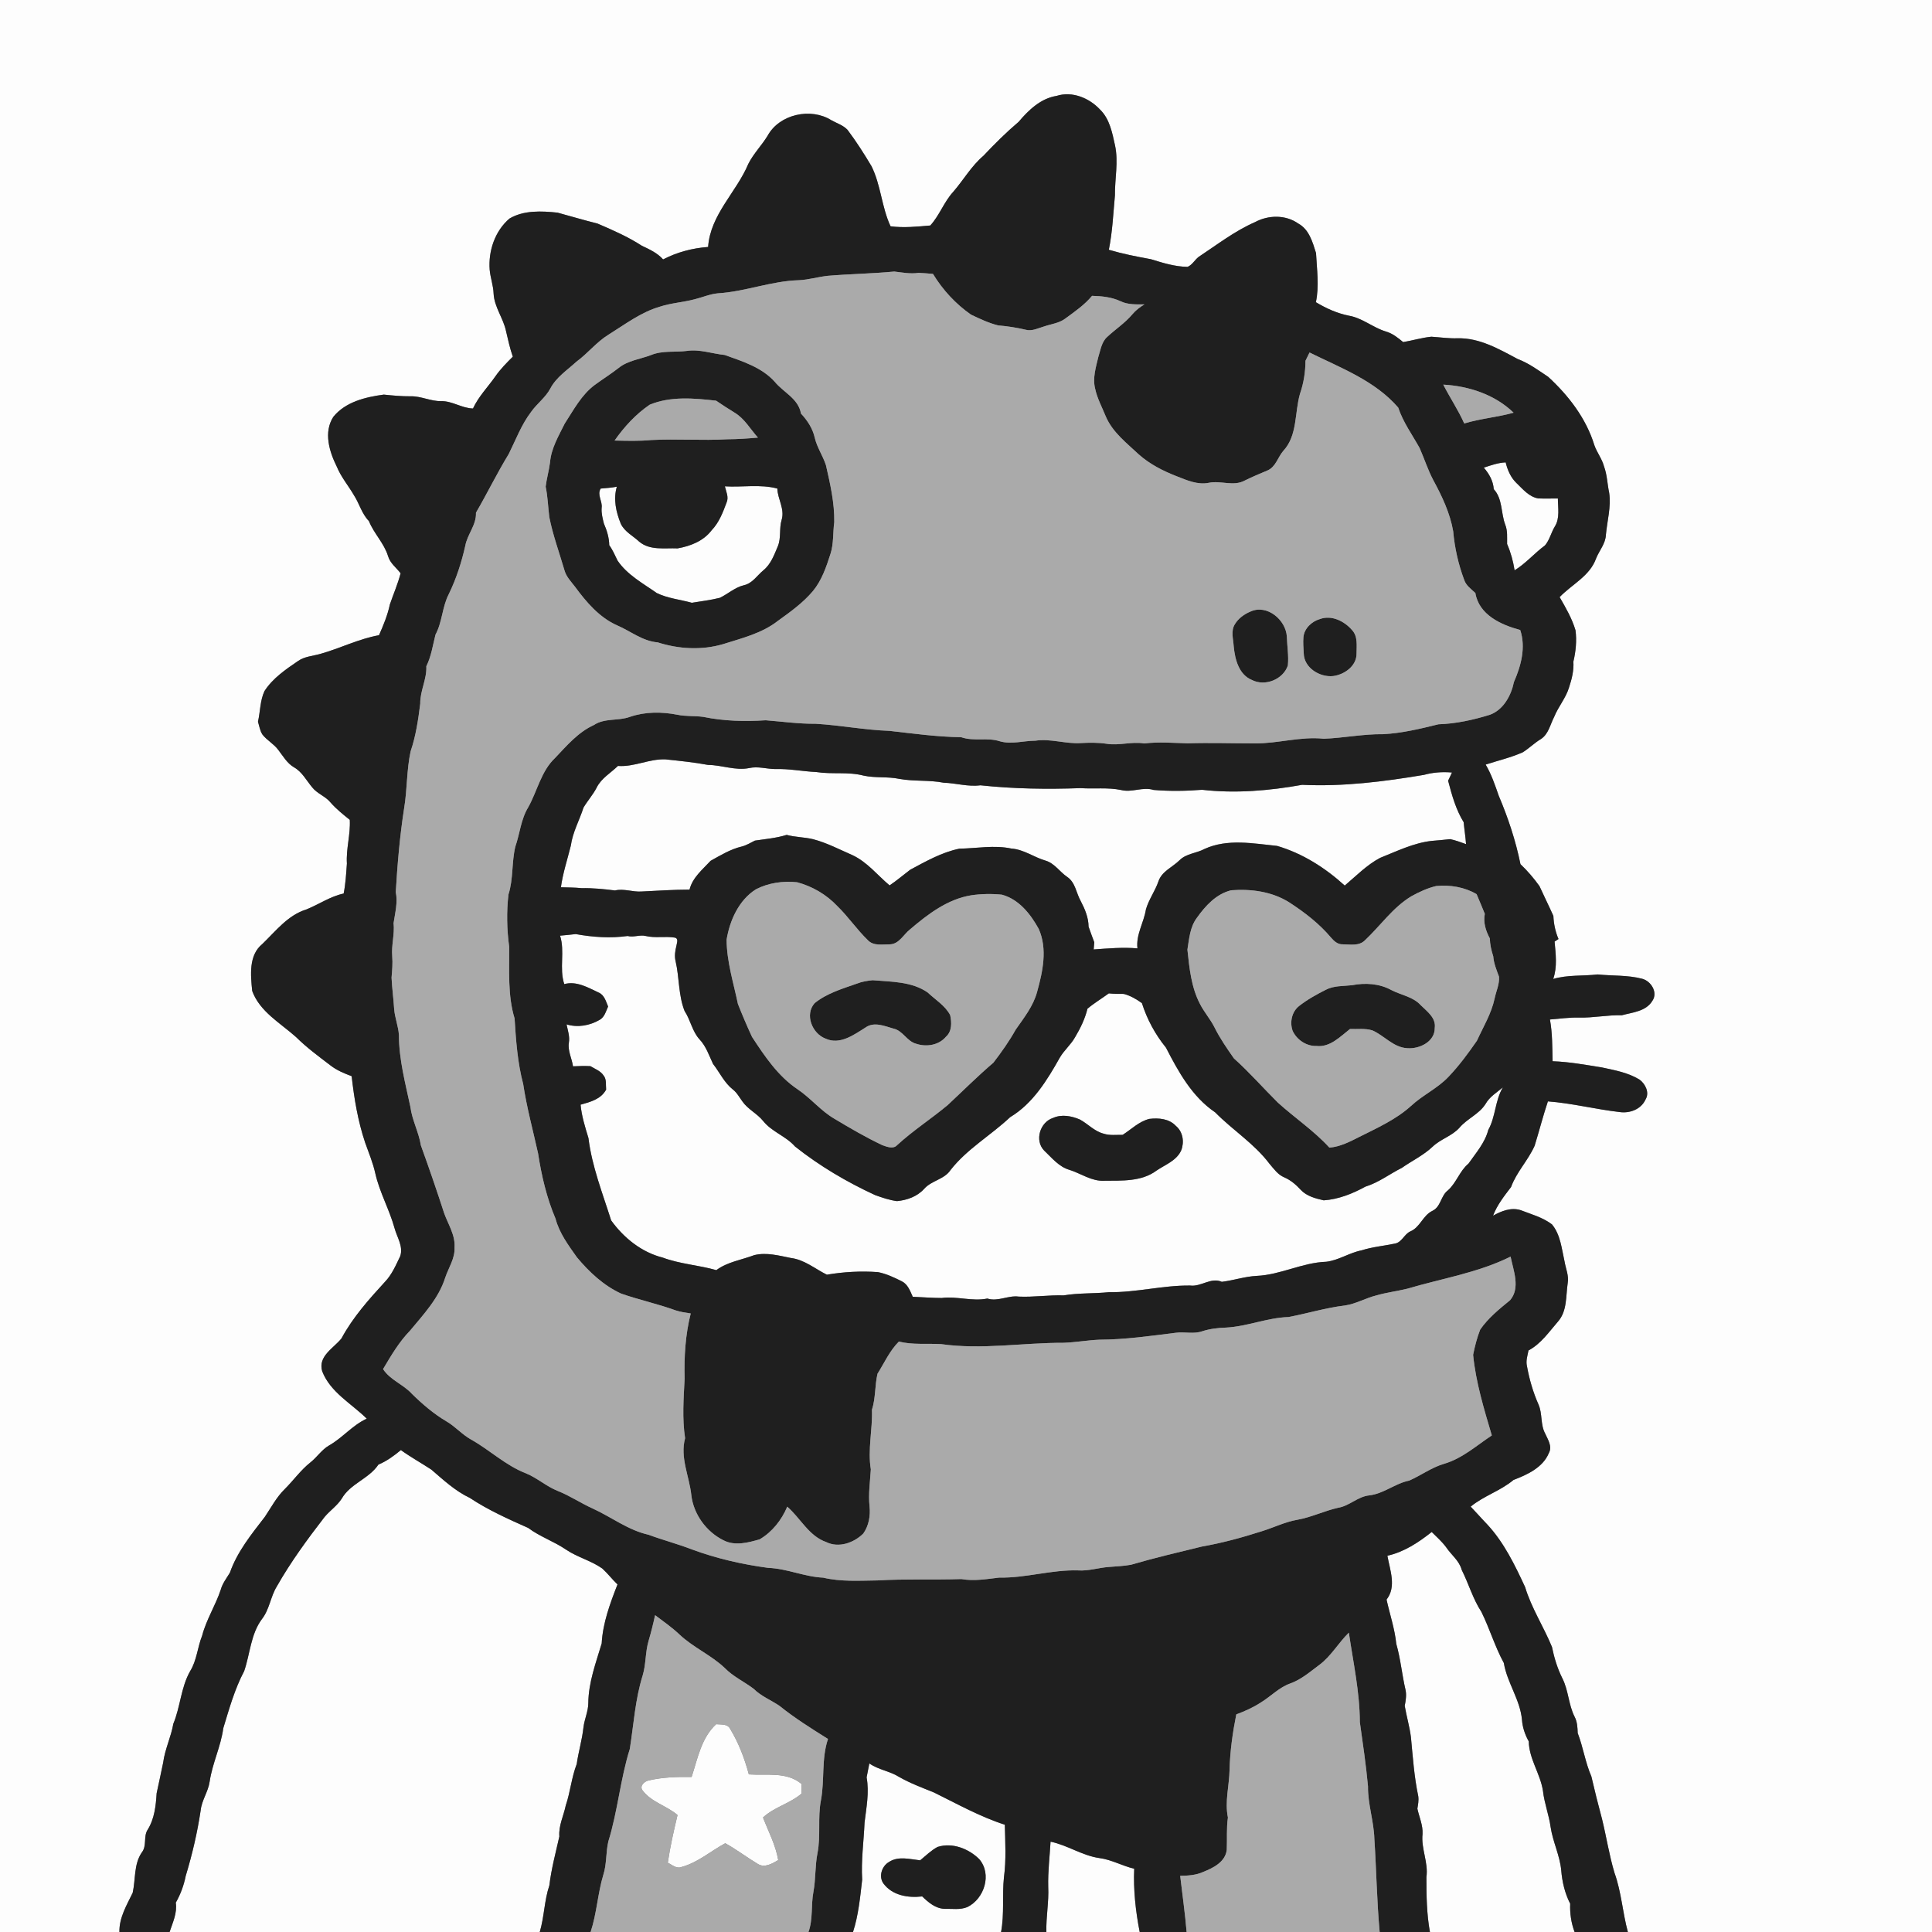
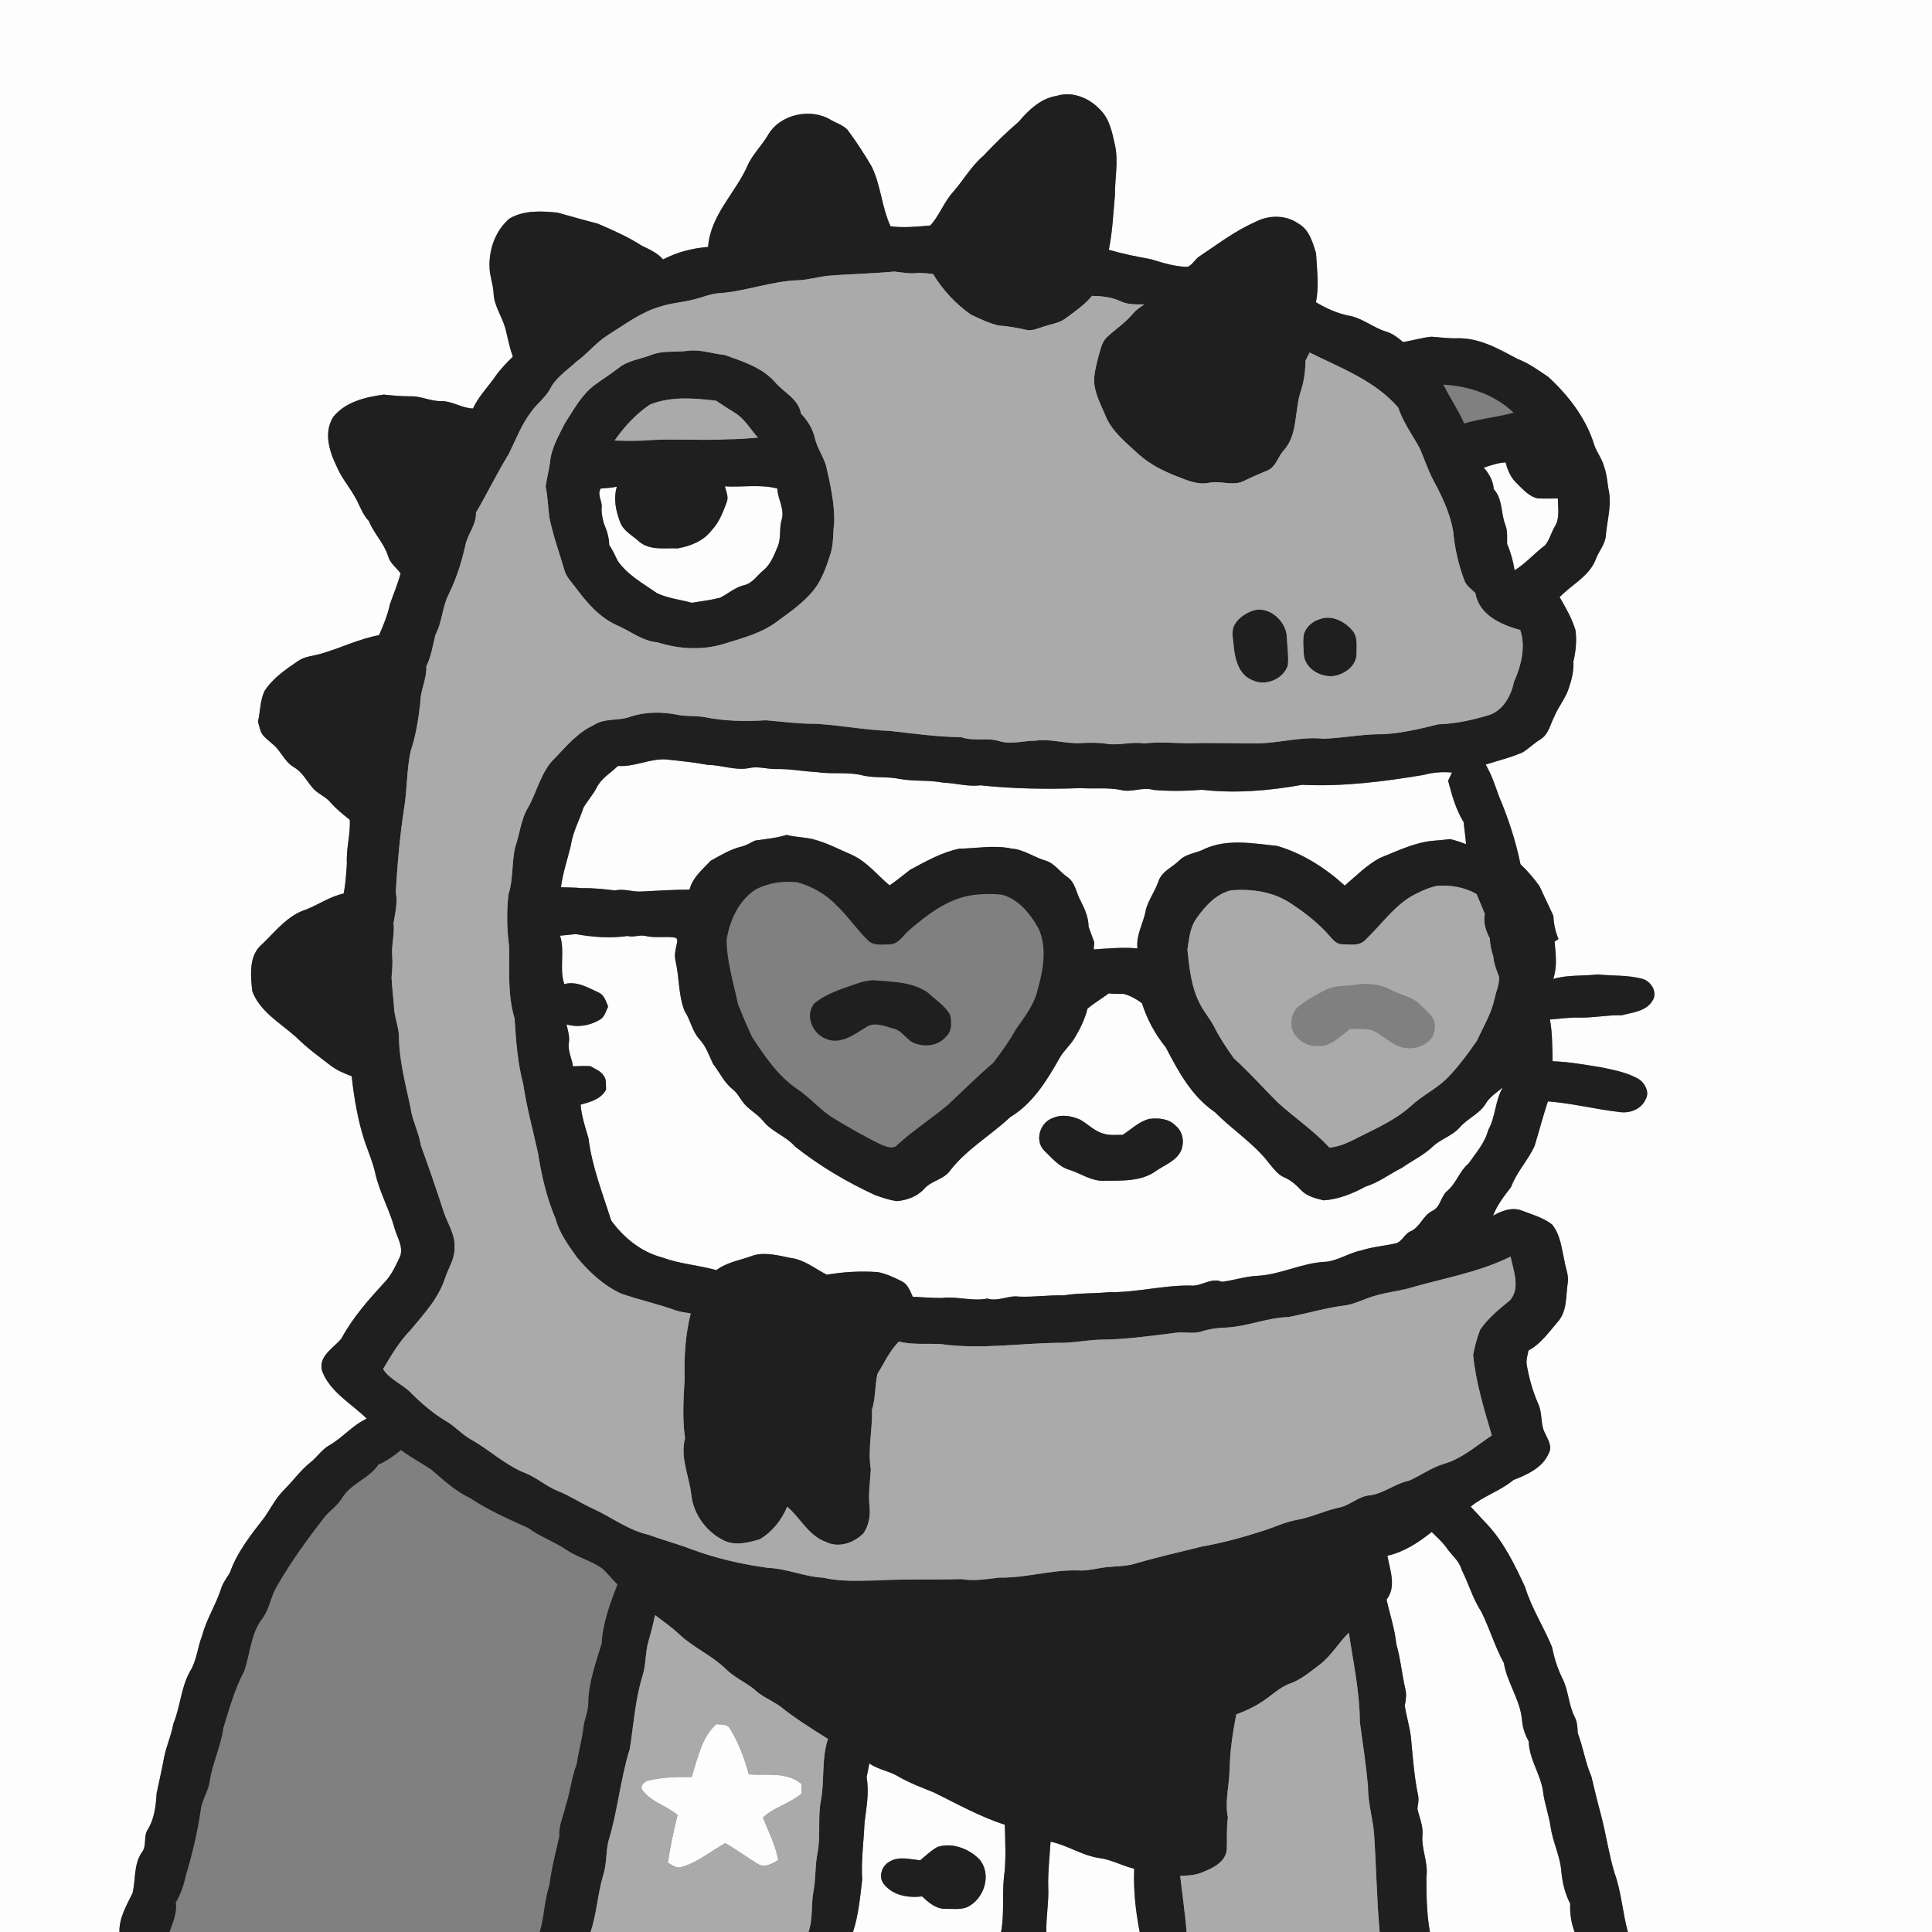
<svg xmlns="http://www.w3.org/2000/svg" width="810pt" height="810pt" viewBox="0 0 810 810" version="1.1">
  <rect x="0" y="0" width="810" height="810" fill="#808080" stroke="none" />
  <g id="#fdfdfdff">
    <path fill="#fdfdfd" opacity="1.00" d=" M 0.00 0.00 L 810.00 0.00 L 810.00 810.00 L 682.49 810.00 C 680.26 801.80 679.78 793.21 676.88 785.19 C 674.65 777.77 673.50 770.11 671.65 762.60 C 670.05 756.67 668.57 750.74 667.19 744.77 C 664.63 738.91 663.75 732.52 661.46 726.59 C 661.39 724.24 661.26 721.83 660.15 719.73 C 657.60 714.68 657.61 708.80 655.08 703.75 C 652.98 699.57 651.60 695.06 650.67 690.49 C 647.19 681.99 642.09 674.26 639.42 665.42 C 635.13 656.18 630.63 646.82 623.66 639.26 C 621.25 636.77 618.99 634.15 616.59 631.66 C 622.09 627.12 629.08 625.08 634.55 620.47 C 640.32 618.27 646.85 615.29 649.37 609.20 C 650.90 606.39 648.95 603.56 647.82 601.03 C 645.76 597.25 646.74 592.70 645.01 588.81 C 642.74 583.68 641.17 578.25 640.18 572.73 C 639.66 570.52 640.41 568.33 640.83 566.18 C 646.06 563.40 649.42 558.41 653.21 554.05 C 657.09 549.64 656.46 543.35 657.27 537.92 C 657.82 534.84 656.46 531.93 655.96 528.96 C 654.74 523.62 654.29 517.71 650.67 513.33 C 646.79 510.37 641.95 509.08 637.47 507.34 C 633.42 506.12 629.46 507.74 625.97 509.68 C 627.67 505.18 630.65 501.44 633.52 497.67 C 635.84 491.33 640.71 486.45 643.41 480.34 C 645.32 474.17 646.91 467.90 648.96 461.76 C 659.08 462.53 668.95 465.08 679.01 466.23 C 683.29 466.86 688.04 465.09 689.90 460.97 C 691.66 458.09 689.84 454.46 687.40 452.64 C 682.62 449.70 677.01 448.69 671.61 447.53 C 664.75 446.43 657.89 445.17 650.94 444.93 C 650.79 439.08 650.87 433.21 649.82 427.43 C 653.88 427.11 657.92 426.53 662.00 426.62 C 668.00 426.79 673.92 425.48 679.92 425.66 C 684.45 424.43 690.08 424.06 692.76 419.61 C 695.19 416.10 692.22 411.33 688.49 410.35 C 682.40 408.75 676.03 409.18 669.82 408.54 C 663.60 409.27 657.27 408.63 651.19 410.44 C 652.97 405.34 652.23 400.00 651.77 394.76 C 652.18 394.49 653.00 393.96 653.41 393.69 C 652.08 390.61 651.41 387.34 651.26 384.00 C 649.39 379.81 647.33 375.69 645.43 371.51 C 643.07 368.20 640.40 365.10 637.46 362.30 C 635.46 352.44 632.28 342.86 628.35 333.61 C 626.80 329.14 625.28 324.64 622.87 320.55 C 628.07 318.87 633.44 317.62 638.45 315.39 C 641.08 313.74 643.29 311.50 645.97 309.89 C 649.23 307.83 649.92 303.75 651.59 300.56 C 653.33 296.23 656.54 292.62 657.86 288.10 C 659.01 284.66 659.89 281.03 659.65 277.38 C 660.66 273.10 661.11 268.63 660.54 264.26 C 659.07 259.30 656.45 254.79 653.88 250.34 C 659.01 244.99 666.57 241.51 669.17 234.12 C 670.52 230.77 673.16 227.93 673.29 224.14 C 673.82 218.32 675.52 212.51 674.66 206.65 C 673.87 202.96 673.82 199.11 672.49 195.53 C 671.65 192.34 669.52 189.73 668.44 186.64 C 665.01 175.42 657.60 165.80 649.06 157.97 C 644.96 155.25 640.97 152.27 636.32 150.53 C 628.46 146.34 620.22 141.57 611.02 141.83 C 607.36 141.94 603.74 141.41 600.11 141.17 C 596.10 141.57 592.23 142.77 588.27 143.42 C 586.10 141.62 583.86 139.81 581.11 139.01 C 575.64 137.38 571.21 133.32 565.51 132.35 C 560.57 131.36 555.98 129.28 551.69 126.70 C 553.14 119.90 552.09 112.94 551.75 106.09 C 550.31 101.50 548.86 96.18 544.29 93.71 C 539.00 89.97 531.75 90.11 526.18 93.12 C 517.62 96.86 510.23 102.63 502.49 107.73 C 500.88 109.01 499.84 111.06 497.91 111.88 C 492.61 111.82 487.52 110.22 482.51 108.67 C 476.58 107.60 470.66 106.43 464.88 104.72 C 466.41 97.18 466.73 89.55 467.44 81.92 C 467.36 74.94 468.96 67.94 467.49 61.00 C 466.32 55.71 465.26 49.88 461.20 45.94 C 456.70 41.09 449.53 38.11 442.99 40.20 C 436.34 41.25 431.24 46.13 427.08 51.07 C 421.86 55.50 417.01 60.32 412.32 65.30 C 407.22 69.62 403.94 75.50 399.59 80.49 C 395.73 84.71 393.88 90.34 390.02 94.54 C 384.49 95.01 378.90 95.61 373.37 94.87 C 369.61 86.82 369.34 77.62 365.37 69.66 C 362.26 64.43 358.98 59.30 355.32 54.43 C 353.49 52.48 350.82 51.67 348.54 50.40 C 339.98 45.01 326.78 47.84 321.83 56.90 C 319.35 60.97 315.92 64.39 313.76 68.66 C 308.75 80.61 297.81 89.98 296.88 103.54 C 290.31 104.02 283.87 105.72 278.01 108.76 C 275.60 106.04 272.29 104.55 269.08 103.02 C 263.25 99.25 256.87 96.45 250.51 93.73 C 244.89 92.32 239.33 90.68 233.75 89.15 C 227.05 88.45 219.63 88.08 213.62 91.62 C 207.51 96.81 204.70 105.19 205.30 113.08 C 205.60 116.48 206.84 119.72 206.95 123.15 C 207.26 128.81 211.06 133.44 212.17 138.89 C 213.02 142.47 213.78 146.07 215.00 149.54 C 212.40 152.12 209.82 154.73 207.72 157.74 C 204.58 162.25 200.63 166.22 198.30 171.26 C 193.64 171.16 189.67 168.11 184.99 168.17 C 180.55 168.29 176.48 165.99 172.04 166.15 C 168.31 166.18 164.61 165.82 160.91 165.44 C 153.24 166.47 144.87 168.46 139.75 174.76 C 135.58 181.21 138.07 189.36 141.22 195.68 C 142.99 200.00 146.04 203.58 148.37 207.59 C 150.66 211.11 151.66 215.39 154.67 218.46 C 156.74 223.67 161.00 227.69 162.68 233.11 C 163.52 236.11 166.15 237.98 167.96 240.35 C 166.80 244.81 164.95 249.04 163.46 253.39 C 162.51 257.88 160.76 262.13 158.90 266.31 C 150.34 267.85 142.53 271.86 134.20 274.18 C 131.10 275.05 127.72 275.22 124.99 277.11 C 119.77 280.66 114.36 284.34 110.88 289.74 C 109.01 293.76 109.14 298.31 108.16 302.57 C 108.71 304.38 108.98 306.35 110.04 307.97 C 111.93 310.39 114.77 311.86 116.62 314.33 C 118.64 316.95 120.33 319.99 123.28 321.71 C 126.68 323.63 128.46 327.21 130.89 330.10 C 132.98 332.76 136.44 333.81 138.58 336.44 C 140.97 339.18 143.82 341.45 146.65 343.72 C 146.99 349.89 145.05 355.89 145.44 362.04 C 145.13 366.24 144.91 370.47 144.08 374.62 C 138.47 375.81 133.71 379.17 128.45 381.29 C 120.71 383.65 115.61 390.37 109.99 395.77 C 104.19 400.46 105.08 408.85 105.74 415.46 C 108.90 424.15 117.56 428.92 124.13 434.80 C 128.53 439.17 133.53 442.85 138.45 446.60 C 141.12 448.70 144.27 450.02 147.43 451.19 C 148.50 460.64 150.06 470.05 153.10 479.09 C 154.63 483.37 156.39 487.59 157.37 492.04 C 159.17 499.96 163.26 507.09 165.41 514.90 C 166.44 518.72 169.15 522.54 167.80 526.63 C 165.98 530.40 164.32 534.38 161.36 537.45 C 154.64 544.79 147.91 552.31 143.17 561.13 C 139.89 565.24 133.21 568.58 135.08 574.90 C 138.47 583.72 147.34 588.43 153.77 594.78 C 147.81 597.49 143.64 602.79 138.01 605.99 C 134.88 607.77 132.95 610.92 130.16 613.11 C 126.06 616.35 123.04 620.68 119.35 624.34 C 115.92 627.69 113.69 632.00 111.04 635.94 C 105.42 643.23 99.44 650.58 96.38 659.37 C 94.99 661.67 93.28 663.82 92.56 666.46 C 90.37 673.07 86.51 678.99 84.75 685.75 C 82.78 690.66 82.53 696.16 79.67 700.72 C 75.83 707.54 75.64 715.56 72.67 722.69 C 71.72 728.25 69.13 733.36 68.41 738.97 C 67.51 743.26 66.62 747.56 65.67 751.85 C 65.35 757.08 64.76 762.55 61.91 767.10 C 60.03 769.99 61.67 773.86 59.46 776.63 C 56.04 781.58 56.90 787.92 55.63 793.56 C 53.11 798.77 49.93 804.00 50.07 810.00 L 0.00 810.00 L 0.00 0.00 Z" />
    <path fill="#fdfdfd" opacity="1.00" d=" M 622.09 196.06 C 625.08 195.08 628.08 194.00 631.26 193.86 C 632.01 196.99 633.32 200.07 635.64 202.37 C 638.40 204.98 640.99 208.33 644.97 208.97 C 647.69 209.09 650.42 208.98 653.15 208.99 C 653.16 212.93 654.08 217.29 651.82 220.82 C 650.30 223.35 649.67 226.40 647.73 228.67 C 643.30 231.94 639.72 236.21 635.00 239.11 C 634.41 235.31 633.39 231.59 631.86 228.07 C 631.82 225.34 632.12 222.51 631.06 219.92 C 629.22 215.03 630.03 209.15 626.26 205.08 C 626.04 201.63 624.30 198.61 622.09 196.06 Z" />
    <path fill="#fdfdfd" opacity="1.00" d=" M 251.83 204.84 C 254.10 204.64 256.37 204.49 258.61 204.05 C 257.08 209.28 258.26 214.65 260.27 219.58 C 261.84 222.93 265.37 224.64 267.98 227.08 C 272.49 230.89 278.67 229.67 284.09 229.91 C 289.46 228.97 294.99 226.81 298.37 222.30 C 301.50 219.06 303.10 214.75 304.65 210.62 C 305.61 208.38 304.40 206.08 303.91 203.90 C 311.22 204.35 318.76 202.91 325.90 204.83 C 326.05 209.32 329.10 213.39 327.70 217.97 C 326.61 221.58 327.57 225.51 326.10 229.04 C 324.58 232.64 323.19 236.55 320.06 239.09 C 317.43 241.25 315.45 244.58 311.93 245.35 C 308.14 246.24 305.23 248.98 301.82 250.63 C 297.96 251.61 293.98 252.05 290.06 252.72 C 285.17 251.36 279.96 250.88 275.36 248.64 C 269.55 244.55 263.00 241.05 258.92 235.04 C 257.82 232.84 256.89 230.56 255.43 228.57 C 255.38 225.41 254.44 222.38 253.19 219.51 C 252.65 217.36 252.07 215.19 252.24 212.95 C 252.67 210.16 250.21 207.49 251.83 204.84 Z" />
    <path fill="#fdfdfd" opacity="1.00" d=" M 259.08 321.12 C 265.89 321.64 272.19 318.08 279.02 318.37 C 285.00 319.00 290.97 319.60 296.89 320.70 C 302.66 320.74 308.29 323.17 314.07 322.02 C 317.72 321.18 321.35 322.39 325.00 322.43 C 330.78 322.23 336.48 323.41 342.25 323.68 C 348.82 324.72 355.59 323.47 362.07 325.18 C 366.99 326.25 372.13 325.51 377.07 326.55 C 383.23 327.68 389.52 326.95 395.68 328.16 C 400.83 328.32 405.86 329.93 411.03 329.24 C 425.01 330.74 439.02 330.94 453.00 330.43 C 458.68 330.82 464.44 330.05 470.05 331.22 C 474.58 332.38 479.12 329.76 483.65 331.19 C 490.39 331.75 497.24 331.66 503.98 331.12 C 517.95 332.73 532.11 331.52 545.92 329.04 C 563.05 329.85 580.14 327.71 596.99 324.87 C 600.82 323.81 604.79 323.53 608.75 323.88 C 608.21 325.02 607.67 326.18 607.13 327.33 C 608.70 333.33 610.37 339.38 613.65 344.72 C 613.93 347.79 614.44 350.83 614.65 353.91 C 612.46 353.10 610.27 352.32 608.00 351.81 C 605.41 352.09 602.82 352.36 600.22 352.55 C 592.59 353.42 585.63 356.88 578.59 359.68 C 573.01 362.64 568.57 367.24 563.79 371.28 C 555.64 363.86 546.08 357.77 535.43 354.65 C 525.37 353.63 514.62 351.54 505.02 355.92 C 501.63 357.75 497.39 357.82 494.56 360.63 C 491.59 363.58 487.12 365.26 485.68 369.51 C 484.29 373.60 481.61 377.12 480.43 381.29 C 479.56 386.85 476.22 391.78 476.88 397.61 C 470.74 397.08 464.64 397.62 458.53 398.06 C 458.59 397.31 458.72 395.80 458.78 395.05 C 457.93 392.88 457.17 390.68 456.39 388.50 C 456.35 384.69 454.86 381.14 453.12 377.82 C 451.20 374.44 450.90 369.99 447.43 367.65 C 444.28 365.53 442.13 361.93 438.35 360.82 C 433.47 359.41 429.25 356.13 424.06 355.77 C 416.82 354.21 409.49 355.69 402.21 355.81 C 394.82 357.33 388.19 361.12 381.61 364.64 C 378.72 366.82 375.97 369.19 372.96 371.21 C 367.84 366.89 363.56 361.39 357.37 358.51 C 351.93 356.15 346.65 353.34 340.88 351.84 C 337.24 350.95 333.44 351.02 329.82 350.03 C 325.48 351.38 320.96 351.76 316.49 352.43 C 314.70 353.32 312.97 354.40 311.02 354.90 C 306.30 356.01 302.11 358.57 297.92 360.90 C 294.55 364.56 290.34 367.91 289.09 372.98 C 282.37 372.99 275.67 373.43 268.97 373.77 C 265.22 374.04 261.55 372.43 257.83 373.33 C 253.19 372.75 248.48 372.27 243.82 372.36 C 240.94 372.07 238.05 372.08 235.16 371.99 C 235.98 366.04 237.88 360.35 239.32 354.55 C 240.08 348.92 242.92 343.94 244.63 338.60 C 246.34 335.70 248.64 333.18 250.18 330.16 C 252.12 326.27 256.06 324.07 259.08 321.12 Z" />
    <path fill="#fdfdfd" opacity="1.00" d=" M 234.81 392.28 C 237.00 392.07 239.19 391.90 241.37 391.62 C 248.51 392.92 255.92 393.43 263.13 392.42 C 265.66 393.09 268.17 391.81 270.68 392.41 C 274.70 393.39 278.87 392.42 282.92 393.10 C 284.63 393.50 283.73 395.39 283.59 396.53 C 283.06 398.62 282.72 400.81 283.24 402.95 C 284.85 409.86 284.38 417.19 287.01 423.86 C 289.51 427.64 290.19 432.40 293.32 435.80 C 296.05 438.70 297.27 442.53 298.94 446.04 C 301.72 449.61 303.64 453.92 307.25 456.77 C 308.98 458.10 309.99 460.07 311.26 461.79 C 313.57 465.11 317.43 466.84 319.95 469.98 C 323.60 474.55 329.49 476.31 333.33 480.68 C 343.61 488.85 354.98 495.54 366.87 501.04 C 369.86 502.11 372.90 503.16 376.07 503.58 C 380.28 503.17 384.50 501.68 387.41 498.48 C 390.51 494.90 395.90 494.55 398.56 490.48 C 405.50 481.64 415.41 476.01 423.51 468.38 C 433.04 462.66 439.00 452.90 444.31 443.45 C 446.12 440.31 449.02 437.97 450.77 434.78 C 452.99 431.06 454.89 427.14 455.92 422.92 C 458.71 420.55 461.91 418.66 464.87 416.48 C 466.94 416.69 469.03 416.72 471.13 416.70 C 473.93 417.42 476.41 418.89 478.75 420.56 C 480.91 427.36 484.34 433.70 488.84 439.23 C 494.04 449.35 499.81 459.83 509.48 466.37 C 516.79 473.81 525.87 479.47 532.20 487.87 C 534.05 490.01 535.73 492.50 538.45 493.62 C 541.12 494.77 543.33 496.66 545.29 498.79 C 547.80 501.51 551.49 502.45 554.98 503.25 C 561.18 502.82 567.04 500.47 572.45 497.51 C 578.01 495.80 582.60 492.20 587.74 489.63 C 592.03 486.62 596.86 484.35 600.69 480.70 C 604.02 477.52 608.74 476.31 611.86 472.83 C 615.08 469.00 620.11 467.14 622.82 462.84 C 624.50 459.84 627.50 458.04 630.08 455.90 C 626.78 461.41 627.09 468.16 623.96 473.75 C 622.55 479.16 618.80 483.36 615.68 487.84 C 611.94 490.94 610.63 495.89 607.02 499.08 C 604.02 501.34 604.13 505.95 600.55 507.65 C 596.50 509.59 595.41 514.60 591.22 516.30 C 588.62 517.55 587.67 521.03 584.61 521.42 C 580.02 522.38 575.31 522.77 570.83 524.22 C 565.70 525.21 561.24 528.40 556.03 529.00 C 545.98 529.33 536.85 534.51 526.82 534.92 C 521.86 535.19 517.15 536.82 512.25 537.41 C 507.66 535.39 503.59 539.57 498.98 538.97 C 487.56 538.83 476.39 541.93 464.98 541.75 C 458.64 542.39 452.25 542.05 445.96 543.09 C 439.67 542.90 433.43 543.89 427.14 543.61 C 422.62 543.00 418.43 545.83 413.95 544.42 C 407.56 545.72 401.21 543.36 394.81 544.19 C 390.76 544.19 386.72 543.83 382.67 543.68 C 381.59 541.24 380.60 538.41 378.03 537.16 C 374.85 535.57 371.58 534.02 368.07 533.34 C 360.92 532.83 353.73 533.22 346.66 534.42 C 341.69 531.95 337.23 528.11 331.55 527.41 C 326.54 526.41 321.31 524.97 316.22 526.22 C 310.88 528.24 305.00 529.04 300.32 532.51 C 292.90 530.39 285.10 529.96 277.84 527.25 C 268.98 525.01 261.50 518.99 256.23 511.66 C 252.63 500.28 248.18 489.07 246.71 477.14 C 245.32 472.55 243.85 467.95 243.41 463.15 C 247.49 461.99 251.94 460.88 254.12 456.83 C 253.91 454.84 254.41 452.58 253.05 450.91 C 251.76 448.96 249.45 448.16 247.53 446.99 C 245.10 446.87 242.67 446.94 240.24 447.06 C 239.76 443.75 237.98 440.60 238.50 437.20 C 238.95 434.57 238.05 432.01 237.53 429.48 C 242.26 430.90 247.29 430.00 251.50 427.52 C 253.49 426.34 254.06 423.95 254.95 421.99 C 254.03 419.80 253.36 417.11 250.94 416.11 C 246.48 414.01 241.67 411.19 236.57 412.59 C 234.37 405.99 236.93 398.92 234.81 392.28 M 441.50 468.70 C 436.04 470.45 433.66 478.11 437.73 482.34 C 441.00 485.42 443.96 489.25 448.49 490.50 C 453.29 492.05 457.71 495.32 462.96 495.04 C 470.35 494.96 478.58 495.46 484.84 490.80 C 488.52 488.28 493.35 486.62 495.25 482.23 C 496.59 478.79 495.95 474.49 493.01 472.06 C 490.18 469.00 485.76 468.63 481.88 469.10 C 477.53 470.17 474.34 473.46 470.68 475.79 C 468.02 475.75 465.25 476.14 462.68 475.29 C 458.84 474.31 456.12 471.19 452.72 469.35 C 449.20 467.86 445.13 467.07 441.50 468.70 Z" />
-     <path fill="#fdfdfd" opacity="1.00" d=" M 158.66 614.03 C 162.15 612.58 165.19 610.34 168.07 607.95 C 172.17 610.91 176.61 613.36 180.83 616.13 C 185.91 620.48 190.86 625.12 196.98 628.01 C 204.64 633.10 213.07 636.86 221.44 640.59 C 226.37 644.28 232.28 646.24 237.35 649.71 C 242.11 652.92 247.85 654.30 252.53 657.62 C 254.80 659.69 256.66 662.16 258.89 664.28 C 255.78 672.23 252.73 680.41 252.26 689.02 C 249.82 697.18 246.73 705.38 246.65 714.00 C 246.63 717.51 245.03 720.75 244.62 724.21 C 244.06 729.40 242.53 734.42 241.79 739.59 C 239.62 745.20 239.12 751.28 237.19 756.98 C 236.30 761.30 234.15 765.42 234.51 769.95 C 232.98 776.76 231.15 783.52 230.32 790.47 C 228.19 796.80 228.20 803.59 226.30 809.99 L 226.98 810.00 L 71.10 810.00 C 72.42 806.01 74.36 802.02 73.70 797.70 C 75.69 794.21 77.08 790.44 77.86 786.51 C 80.59 777.50 82.74 768.34 84.13 759.02 C 84.57 754.74 87.31 751.16 87.90 746.93 C 89.02 739.28 92.59 732.24 93.61 724.57 C 96.08 716.44 98.38 708.17 102.37 700.62 C 104.86 693.38 105.10 685.15 109.81 678.81 C 112.99 674.77 113.41 669.40 116.07 665.10 C 121.89 654.83 128.89 645.32 136.09 635.98 C 138.34 633.30 141.34 631.30 143.26 628.33 C 146.87 622.00 154.64 620.04 158.66 614.03 Z" />
    <path fill="#fdfdfd" opacity="1.00" d=" M 581.67 652.25 C 588.68 650.68 594.71 646.69 600.25 642.29 C 602.33 644.36 604.56 646.33 606.32 648.71 C 608.45 651.91 611.81 654.30 612.83 658.19 C 615.75 663.99 617.51 670.33 621.09 675.80 C 624.54 682.79 626.73 690.33 630.49 697.21 C 631.86 705.47 637.29 712.52 638.09 720.96 C 638.31 724.19 639.36 727.27 640.94 730.09 C 641.07 737.48 645.82 743.69 646.90 750.88 C 647.47 756.01 649.39 760.85 650.10 765.97 C 651.01 772.14 653.95 777.84 654.55 784.08 C 654.93 788.93 656.07 793.79 658.31 798.14 C 658.14 802.19 658.73 806.20 660.15 810.00 L 599.50 810.00 C 598.13 802.41 598.02 794.66 598.03 786.99 C 598.92 780.83 595.72 775.04 596.41 768.91 C 596.61 765.24 595.02 761.82 594.24 758.30 C 594.53 756.57 594.87 754.81 594.61 753.06 C 592.89 744.92 592.33 736.59 591.54 728.32 C 590.98 723.89 589.69 719.59 588.94 715.19 C 589.35 713.00 589.76 710.73 589.28 708.52 C 587.77 702.12 587.22 695.53 585.40 689.20 C 584.75 682.84 582.68 676.83 581.32 670.63 C 585.56 665.23 582.73 658.24 581.67 652.25 Z" />
    <path fill="#fdfdfd" opacity="1.00" d=" M 300.26 722.87 C 302.36 723.11 305.06 722.61 306.16 724.91 C 309.73 730.79 312.17 737.29 313.96 743.92 C 321.38 744.45 329.88 742.69 336.06 747.95 C 336.04 749.29 336.03 750.63 336.02 751.99 C 331.17 756.16 324.63 757.59 319.89 761.99 C 322.17 767.89 325.21 773.55 326.27 779.85 C 323.72 781.34 320.54 783.29 317.65 781.43 C 313.04 778.67 308.77 775.39 304.07 772.79 C 297.94 776.08 292.54 780.92 285.71 782.75 C 283.57 783.60 281.78 781.79 279.97 780.97 C 280.98 774.22 282.46 767.58 284.06 760.96 C 279.50 757.05 273.06 755.56 269.38 750.62 C 267.99 748.69 270.26 746.76 272.08 746.43 C 277.93 745.08 283.98 744.91 289.96 745.00 C 292.50 737.28 294.01 728.63 300.26 722.87 Z" />
    <path fill="#fdfdfd" opacity="1.00" d=" M 364.48 739.32 C 368.26 742.02 373.05 742.51 376.94 744.98 C 381.61 747.66 386.67 749.51 391.64 751.54 C 401.37 756.34 410.91 761.69 421.28 765.02 C 421.44 772.36 421.90 779.76 420.91 787.07 C 420.11 794.71 421.13 802.42 419.70 810.00 L 357.63 810.00 C 359.93 802.89 360.62 795.43 361.47 788.05 C 360.99 780.04 362.12 772.08 362.47 764.09 C 363.22 757.82 364.49 751.49 363.33 745.18 C 363.70 743.22 364.08 741.26 364.48 739.32 M 385.78 779.95 C 381.47 779.48 376.57 778.06 372.69 780.66 C 369.71 782.37 368.30 786.68 370.35 789.62 C 374.10 794.71 380.72 795.77 386.64 795.09 C 389.21 797.59 392.23 800.17 396.01 800.29 C 399.20 800.20 402.58 800.82 405.61 799.53 C 412.70 796.03 415.99 785.73 410.53 779.43 C 406.08 775.04 399.21 772.35 393.05 774.35 C 390.34 775.81 388.14 778.01 385.78 779.95 Z" />
    <path fill="#fdfdfd" opacity="1.00" d=" M 439.47 791.02 C 439.31 784.70 440.09 778.43 440.45 772.13 C 447.56 773.60 453.68 777.96 460.91 779.00 C 466.02 779.65 470.54 782.31 475.52 783.47 C 475.14 792.37 476.12 801.27 477.82 810.00 L 438.70 810.00 C 438.52 803.65 439.79 797.37 439.47 791.02 Z" />
  </g>
  <g id="#1f1f1fff">
    <path fill="#1f1f1f" opacity="1.00" d=" M 427.08 51.07 C 431.24 46.13 436.34 41.25 442.99 40.20 C 449.53 38.11 456.70 41.09 461.20 45.94 C 465.26 49.88 466.32 55.71 467.49 61.00 C 468.96 67.94 467.36 74.94 467.44 81.92 C 466.73 89.55 466.41 97.18 464.88 104.72 C 470.66 106.43 476.58 107.60 482.51 108.67 C 487.52 110.22 492.61 111.82 497.91 111.88 C 499.84 111.06 500.88 109.01 502.49 107.73 C 510.23 102.63 517.62 96.86 526.18 93.12 C 531.75 90.11 539.00 89.97 544.29 93.71 C 548.86 96.18 550.31 101.50 551.75 106.09 C 552.09 112.94 553.14 119.90 551.69 126.70 C 555.98 129.28 560.57 131.36 565.51 132.35 C 571.21 133.32 575.64 137.38 581.11 139.01 C 583.86 139.81 586.10 141.62 588.27 143.42 C 592.23 142.77 596.10 141.57 600.11 141.17 C 603.74 141.41 607.36 141.94 611.02 141.83 C 620.22 141.57 628.46 146.34 636.32 150.53 C 640.97 152.27 644.96 155.25 649.06 157.97 C 657.60 165.80 665.01 175.42 668.44 186.64 C 669.52 189.73 671.65 192.34 672.49 195.53 C 673.82 199.11 673.87 202.96 674.66 206.65 C 675.52 212.51 673.82 218.32 673.29 224.14 C 673.16 227.93 670.52 230.77 669.17 234.12 C 666.57 241.51 659.01 244.99 653.88 250.34 C 656.45 254.79 659.07 259.30 660.54 264.26 C 661.11 268.63 660.66 273.10 659.65 277.38 C 659.89 281.03 659.01 284.66 657.86 288.10 C 656.54 292.62 653.33 296.23 651.59 300.56 C 649.92 303.75 649.23 307.83 645.97 309.89 C 643.29 311.50 641.08 313.74 638.45 315.39 C 633.44 317.62 628.07 318.87 622.87 320.55 C 625.28 324.64 626.80 329.14 628.35 333.61 C 632.28 342.86 635.46 352.44 637.46 362.30 C 640.40 365.10 643.07 368.20 645.43 371.51 C 647.33 375.69 649.39 379.81 651.26 384.00 C 651.41 387.34 652.08 390.61 653.41 393.69 C 653.00 393.96 652.18 394.49 651.77 394.76 C 652.23 400.00 652.97 405.34 651.19 410.44 C 657.27 408.63 663.60 409.27 669.82 408.54 C 676.03 409.18 682.40 408.75 688.49 410.35 C 692.22 411.33 695.19 416.10 692.76 419.61 C 690.08 424.06 684.45 424.43 679.92 425.66 C 673.92 425.48 668.00 426.79 662.00 426.62 C 657.92 426.53 653.88 427.11 649.82 427.43 C 650.87 433.21 650.79 439.08 650.94 444.93 C 657.89 445.17 664.75 446.43 671.61 447.53 C 677.01 448.69 682.62 449.70 687.40 452.64 C 689.84 454.46 691.66 458.09 689.90 460.97 C 688.04 465.09 683.29 466.86 679.01 466.23 C 668.95 465.08 659.08 462.53 648.96 461.76 C 646.91 467.90 645.32 474.17 643.41 480.34 C 640.71 486.45 635.84 491.33 633.52 497.67 C 630.65 501.44 627.67 505.18 625.97 509.68 C 629.46 507.74 633.42 506.12 637.47 507.34 C 641.95 509.08 646.79 510.37 650.67 513.33 C 654.29 517.71 654.74 523.62 655.96 528.96 C 656.46 531.93 657.82 534.84 657.27 537.92 C 656.46 543.35 657.09 549.64 653.21 554.05 C 649.42 558.41 646.06 563.40 640.83 566.18 C 640.41 568.33 639.66 570.52 640.18 572.73 C 641.17 578.25 642.74 583.68 645.01 588.81 C 646.74 592.70 645.76 597.25 647.82 601.03 C 648.95 603.56 650.90 606.39 649.37 609.20 C 646.85 615.29 640.32 618.27 634.55 620.47 C 629.08 625.08 622.09 627.12 616.59 631.66 C 618.99 634.15 621.25 636.77 623.66 639.26 C 630.63 646.82 635.13 656.18 639.42 665.42 C 642.09 674.26 647.19 681.99 650.67 690.49 C 651.60 695.06 652.98 699.57 655.08 703.75 C 657.61 708.80 657.60 714.68 660.15 719.73 C 661.26 721.83 661.39 724.24 661.46 726.59 C 663.75 732.52 664.63 738.91 667.19 744.77 C 668.57 750.74 670.05 756.67 671.65 762.60 C 673.50 770.11 674.65 777.77 676.88 785.19 C 679.78 793.21 680.26 801.80 682.49 810.00 L 660.15 810.00 C 658.73 806.20 658.14 802.19 658.31 798.14 C 656.07 793.79 654.93 788.93 654.55 784.08 C 653.95 777.84 651.01 772.14 650.10 765.97 C 649.39 760.85 647.47 756.01 646.90 750.88 C 645.82 743.69 641.07 737.48 640.94 730.09 C 639.36 727.27 638.31 724.19 638.09 720.96 C 637.29 712.52 631.86 705.47 630.49 697.21 C 626.73 690.33 624.54 682.79 621.09 675.80 C 617.51 670.33 615.75 663.99 612.83 658.19 C 611.81 654.30 608.45 651.91 606.32 648.71 C 604.56 646.33 602.33 644.36 600.25 642.29 C 594.71 646.69 588.68 650.68 581.67 652.25 C 582.73 658.24 585.56 665.23 581.32 670.63 C 582.68 676.83 584.75 682.84 585.40 689.20 C 587.22 695.53 587.77 702.12 589.28 708.52 C 589.76 710.73 589.35 713.00 588.94 715.19 C 589.69 719.59 590.98 723.89 591.54 728.32 C 592.33 736.59 592.89 744.92 594.61 753.06 C 594.87 754.81 594.53 756.57 594.24 758.30 C 595.02 761.82 596.61 765.24 596.41 768.91 C 595.72 775.04 598.92 780.83 598.03 786.99 C 598.02 794.66 598.13 802.41 599.50 810.00 L 578.43 810.00 C 577.24 797.02 577.06 783.99 576.21 771.00 C 576.01 763.55 573.43 756.40 573.54 748.93 C 572.71 739.92 571.38 730.96 570.12 722.01 C 570.08 709.36 567.34 696.97 565.51 684.50 C 561.11 688.80 558.07 694.38 553.08 698.06 C 549.21 700.93 545.51 704.19 540.90 705.82 C 536.25 707.47 532.84 711.19 528.70 713.72 C 525.47 715.84 521.94 717.43 518.32 718.76 C 516.80 726.40 515.70 734.16 515.50 741.97 C 515.38 748.67 513.43 755.32 514.81 762.01 C 514.15 766.50 514.53 771.03 514.33 775.54 C 513.74 780.60 508.75 783.10 504.53 784.78 C 501.49 786.19 498.10 786.39 494.80 786.45 C 495.70 794.30 496.84 802.12 497.50 810.00 L 477.82 810.00 C 476.12 801.27 475.14 792.37 475.52 783.47 C 470.54 782.31 466.02 779.65 460.91 779.00 C 453.68 777.96 447.56 773.60 440.45 772.13 C 440.09 778.43 439.31 784.70 439.47 791.02 C 439.79 797.37 438.52 803.65 438.70 810.00 L 419.70 810.00 C 421.13 802.42 420.11 794.71 420.91 787.07 C 421.90 779.76 421.44 772.36 421.28 765.02 C 410.91 761.69 401.37 756.34 391.64 751.54 C 386.67 749.51 381.61 747.66 376.94 744.98 C 373.05 742.51 368.26 742.02 364.48 739.32 C 364.08 741.26 363.70 743.22 363.33 745.18 C 364.49 751.49 363.22 757.82 362.47 764.09 C 362.12 772.08 360.99 780.04 361.47 788.05 C 360.62 795.43 359.93 802.89 357.63 810.00 L 338.96 810.00 C 340.92 804.56 339.96 798.70 341.04 793.11 C 342.02 787.78 341.68 782.32 342.72 777.01 C 344.18 769.65 342.75 762.09 344.19 754.74 C 345.77 746.23 344.34 737.38 347.14 729.07 C 340.19 724.70 333.21 720.35 326.81 715.19 C 323.22 712.75 319.08 711.15 315.96 708.03 C 311.97 705.01 307.31 702.90 303.79 699.25 C 298.02 693.80 290.54 690.67 284.80 685.20 C 281.65 682.24 278.10 679.75 274.65 677.17 C 273.86 680.82 272.95 684.45 271.89 688.05 C 270.53 692.72 270.86 697.70 269.46 702.38 C 266.31 712.40 265.68 722.95 264.05 733.26 C 260.06 745.94 259.00 759.32 255.05 772.02 C 253.97 776.62 254.42 781.47 252.95 786.01 C 250.58 793.88 250.21 802.19 247.62 810.00 L 226.98 810.00 L 226.30 809.99 C 228.20 803.59 228.19 796.80 230.32 790.47 C 231.15 783.52 232.98 776.76 234.51 769.95 C 234.15 765.42 236.30 761.30 237.19 756.98 C 239.12 751.28 239.62 745.20 241.79 739.59 C 242.53 734.42 244.06 729.40 244.62 724.21 C 245.03 720.75 246.63 717.51 246.65 714.00 C 246.73 705.38 249.82 697.18 252.26 689.02 C 252.73 680.41 255.78 672.23 258.89 664.28 C 256.66 662.16 254.80 659.69 252.53 657.62 C 247.85 654.30 242.11 652.92 237.35 649.71 C 232.28 646.24 226.37 644.28 221.44 640.59 C 213.07 636.86 204.64 633.10 196.98 628.01 C 190.86 625.12 185.91 620.48 180.83 616.13 C 176.61 613.36 172.17 610.91 168.07 607.95 C 165.19 610.34 162.15 612.58 158.66 614.03 C 154.64 620.04 146.87 622.00 143.26 628.33 C 141.34 631.30 138.34 633.30 136.09 635.98 C 128.89 645.32 121.89 654.83 116.07 665.10 C 113.41 669.40 112.99 674.77 109.81 678.81 C 105.10 685.15 104.86 693.38 102.37 700.62 C 98.38 708.17 96.08 716.44 93.61 724.57 C 92.59 732.24 89.02 739.28 87.90 746.93 C 87.31 751.16 84.57 754.74 84.13 759.02 C 82.74 768.34 80.59 777.50 77.86 786.51 C 77.08 790.44 75.69 794.21 73.70 797.70 C 74.36 802.02 72.42 806.01 71.10 810.00 L 50.07 810.00 C 49.93 804.00 53.11 798.77 55.63 793.56 C 56.90 787.92 56.04 781.58 59.46 776.63 C 61.67 773.86 60.03 769.99 61.91 767.10 C 64.76 762.55 65.35 757.08 65.67 751.85 C 66.62 747.56 67.51 743.26 68.41 738.97 C 69.13 733.36 71.72 728.25 72.67 722.69 C 75.64 715.56 75.83 707.54 79.67 700.72 C 82.53 696.16 82.78 690.66 84.75 685.75 C 86.51 678.99 90.37 673.07 92.56 666.46 C 93.28 663.82 94.99 661.67 96.38 659.37 C 99.44 650.58 105.42 643.23 111.04 635.94 C 113.69 632.00 115.92 627.69 119.35 624.34 C 123.04 620.68 126.06 616.35 130.16 613.11 C 132.95 610.92 134.88 607.77 138.01 605.99 C 143.64 602.79 147.81 597.49 153.77 594.78 C 147.34 588.43 138.47 583.72 135.08 574.90 C 133.21 568.58 139.89 565.24 143.17 561.13 C 147.91 552.31 154.64 544.79 161.36 537.45 C 164.32 534.38 165.98 530.40 167.80 526.63 C 169.15 522.54 166.44 518.72 165.41 514.90 C 163.26 507.09 159.17 499.96 157.37 492.04 C 156.39 487.59 154.63 483.37 153.10 479.09 C 150.06 470.05 148.50 460.64 147.43 451.19 C 144.27 450.02 141.12 448.70 138.45 446.60 C 133.53 442.85 128.53 439.17 124.13 434.80 C 117.56 428.92 108.90 424.15 105.74 415.46 C 105.08 408.85 104.19 400.46 109.99 395.77 C 115.61 390.37 120.71 383.65 128.45 381.29 C 133.71 379.17 138.47 375.81 144.08 374.62 C 144.91 370.47 145.13 366.24 145.44 362.04 C 145.05 355.89 146.99 349.89 146.65 343.72 C 143.82 341.45 140.97 339.18 138.58 336.44 C 136.44 333.81 132.98 332.76 130.89 330.10 C 128.46 327.21 126.68 323.63 123.28 321.71 C 120.33 319.99 118.64 316.95 116.62 314.33 C 114.77 311.86 111.93 310.39 110.04 307.97 C 108.98 306.35 108.71 304.38 108.16 302.57 C 109.14 298.31 109.01 293.76 110.88 289.74 C 114.36 284.34 119.77 280.66 124.99 277.11 C 127.72 275.22 131.10 275.05 134.20 274.18 C 142.53 271.86 150.34 267.85 158.90 266.31 C 160.76 262.13 162.51 257.88 163.46 253.39 C 164.95 249.04 166.80 244.81 167.96 240.35 C 166.15 237.98 163.52 236.11 162.68 233.11 C 161.00 227.69 156.74 223.67 154.67 218.46 C 151.66 215.39 150.66 211.11 148.37 207.59 C 146.04 203.58 142.99 200.00 141.22 195.68 C 138.07 189.36 135.58 181.21 139.75 174.76 C 144.87 168.46 153.24 166.47 160.91 165.44 C 164.61 165.82 168.31 166.18 172.04 166.15 C 176.48 165.99 180.55 168.29 184.99 168.17 C 189.67 168.11 193.64 171.16 198.30 171.26 C 200.63 166.22 204.58 162.25 207.72 157.74 C 209.82 154.73 212.40 152.12 215.00 149.54 C 213.78 146.07 213.02 142.47 212.17 138.89 C 211.06 133.44 207.26 128.81 206.95 123.15 C 206.84 119.72 205.60 116.48 205.30 113.08 C 204.70 105.19 207.51 96.81 213.62 91.62 C 219.63 88.08 227.05 88.45 233.75 89.15 C 239.33 90.68 244.89 92.32 250.51 93.73 C 256.87 96.45 263.25 99.25 269.08 103.02 C 272.29 104.55 275.60 106.04 278.01 108.76 C 283.87 105.72 290.31 104.02 296.88 103.54 C 297.81 89.98 308.75 80.61 313.76 68.66 C 315.92 64.39 319.35 60.97 321.83 56.90 C 326.78 47.84 339.98 45.01 348.54 50.40 C 350.82 51.67 353.49 52.48 355.32 54.43 C 358.98 59.30 362.26 64.43 365.37 69.66 C 369.34 77.62 369.61 86.82 373.37 94.87 C 378.90 95.61 384.49 95.01 390.02 94.54 C 393.88 90.34 395.73 84.71 399.59 80.49 C 403.94 75.50 407.22 69.62 412.32 65.30 C 417.01 60.32 421.86 55.50 427.08 51.07 M 347.00 115.64 C 342.96 116.09 339.04 117.28 334.98 117.48 C 323.41 117.78 312.45 122.29 300.92 122.98 C 297.57 123.30 294.47 124.68 291.23 125.47 C 286.41 126.76 281.37 127.02 276.62 128.59 C 268.67 130.90 262.03 136.02 255.09 140.33 C 250.06 143.42 246.42 148.19 241.67 151.64 C 237.85 155.17 233.24 158.12 230.76 162.83 C 228.75 166.64 225.15 169.19 222.69 172.66 C 218.61 178.00 216.27 184.35 213.31 190.31 C 208.40 198.34 204.28 206.82 199.55 214.96 C 199.78 220.10 195.93 223.97 195.07 228.83 C 193.50 235.81 191.29 242.66 188.15 249.10 C 185.37 254.46 185.45 260.77 182.58 266.08 C 181.45 270.54 180.82 275.16 178.74 279.32 C 179.01 284.72 176.10 289.60 176.19 294.99 C 175.35 301.74 174.35 308.55 172.15 315.01 C 170.45 322.86 170.76 330.97 169.43 338.88 C 167.63 350.51 166.62 362.24 165.93 373.98 C 166.82 378.36 165.66 382.69 165.01 387.01 C 165.52 391.66 164.04 396.23 164.44 400.88 C 164.69 403.88 164.42 406.88 164.16 409.88 C 164.37 414.28 164.98 418.65 165.25 423.04 C 165.54 426.76 167.03 430.26 167.25 433.98 C 167.26 444.19 169.94 454.11 172.05 464.02 C 172.75 469.61 175.57 474.62 176.45 480.19 C 179.86 489.62 183.13 499.11 186.22 508.66 C 187.91 513.36 190.94 517.84 190.57 523.04 C 190.80 527.59 188.07 531.47 186.67 535.63 C 183.96 544.27 177.61 551.02 171.95 557.84 C 167.32 562.59 163.96 568.34 160.60 574.00 C 163.61 578.63 169.12 580.40 172.73 584.41 C 177.10 588.70 181.79 592.72 187.08 595.86 C 190.82 597.99 193.65 601.39 197.42 603.49 C 205.33 607.90 212.01 614.44 220.55 617.72 C 225.25 619.65 229.08 623.19 233.82 625.08 C 238.90 627.07 243.43 630.17 248.40 632.41 C 256.29 635.99 263.32 641.54 271.91 643.45 C 277.92 645.69 284.14 647.29 290.12 649.62 C 300.44 653.42 311.20 655.88 322.08 657.34 C 329.95 657.62 337.25 661.09 345.12 661.44 C 352.57 663.21 360.25 662.69 367.84 662.60 C 379.58 661.92 391.34 662.41 403.07 662.03 C 408.39 662.98 413.69 662.02 418.98 661.41 C 430.09 661.64 440.88 658.05 452.00 658.40 C 456.40 658.71 460.63 657.24 464.99 656.95 C 468.05 656.71 471.14 656.57 474.17 656.03 C 483.98 653.15 493.95 650.82 503.88 648.40 C 512.39 646.91 520.74 644.63 528.96 642.00 C 534.00 640.45 538.78 638.04 544.02 637.15 C 549.85 636.10 555.23 633.44 561.00 632.14 C 565.74 631.39 569.21 627.46 574.02 626.95 C 580.12 626.28 584.86 621.93 590.82 620.75 C 595.78 618.57 600.21 615.22 605.49 613.69 C 613.07 611.47 619.00 606.08 625.45 601.81 C 622.17 590.71 618.75 579.58 617.61 568.02 C 618.33 564.43 619.24 560.85 620.58 557.44 C 623.93 552.57 628.57 548.84 633.10 545.13 C 637.53 539.93 634.49 532.70 633.32 526.84 C 619.67 533.63 604.51 535.99 590.03 540.29 C 585.73 541.35 581.32 541.87 577.07 543.10 C 572.57 544.21 568.49 546.66 563.88 547.33 C 555.86 548.29 548.10 550.68 540.19 552.18 C 531.28 552.45 522.88 556.15 513.98 556.60 C 510.61 556.70 507.24 557.11 504.02 558.14 C 500.44 559.41 496.65 558.27 492.98 558.77 C 482.37 560.09 471.73 561.63 461.01 561.67 C 455.99 561.87 451.02 562.79 446.00 562.97 C 428.84 562.92 411.69 565.96 394.57 563.53 C 388.66 563.18 382.69 563.91 376.86 562.46 C 372.98 566.33 370.77 571.37 367.90 575.95 C 366.74 580.93 367.15 586.15 365.57 591.04 C 365.86 599.39 363.73 607.75 365.10 616.05 C 364.79 621.22 364.00 626.40 364.57 631.59 C 364.98 635.49 364.24 639.72 361.93 642.95 C 358.00 646.84 351.65 649.12 346.40 646.52 C 339.08 643.96 335.62 636.51 330.06 631.68 C 327.71 637.26 323.74 642.32 318.48 645.38 C 313.64 646.77 308.10 648.25 303.34 645.78 C 296.12 642.21 290.76 634.85 289.84 626.83 C 288.98 618.83 285.03 611.11 287.23 602.98 C 285.96 594.72 286.61 586.33 287.03 578.01 C 286.78 568.86 287.34 559.58 289.59 550.67 C 287.45 550.36 285.31 550.04 283.26 549.38 C 275.77 546.65 267.94 544.98 260.42 542.35 C 253.05 538.97 247.04 533.31 241.89 527.16 C 238.32 522.10 234.51 517.03 232.91 510.94 C 229.19 502.20 227.03 492.89 225.58 483.52 C 223.45 473.86 220.82 464.30 219.35 454.50 C 216.97 445.52 216.32 436.20 215.74 426.98 C 212.79 417.26 213.58 406.97 213.48 396.96 C 212.49 389.71 212.34 382.30 213.17 375.04 C 215.26 368.53 214.47 361.58 216.04 355.00 C 217.96 349.51 218.37 343.49 221.47 338.44 C 225.30 331.58 226.86 323.27 232.77 317.73 C 237.66 312.58 242.40 306.96 249.01 303.96 C 253.54 300.95 259.23 302.35 264.14 300.53 C 270.51 298.35 277.44 298.38 284.00 299.66 C 287.58 300.42 291.27 300.05 294.88 300.56 C 303.45 302.33 312.32 302.56 321.02 301.98 C 328.00 302.53 334.94 303.51 341.95 303.44 C 352.32 304.05 362.55 306.06 372.94 306.42 C 382.94 307.55 392.93 308.94 403.00 309.08 C 408.27 310.92 413.85 309.07 419.11 310.76 C 424.02 312.21 429.09 310.55 434.07 310.54 C 440.45 309.58 446.71 311.93 453.09 311.54 C 456.72 311.33 460.36 311.29 463.97 311.83 C 469.23 312.69 474.47 310.80 479.73 311.70 C 485.78 310.95 491.86 311.48 497.93 311.64 C 507.28 311.35 516.63 311.67 525.99 311.67 C 535.73 311.78 545.26 308.67 555.02 309.72 C 563.34 309.41 571.56 307.69 579.92 307.81 C 587.76 307.40 595.48 305.54 603.08 303.66 C 610.41 303.43 617.66 301.83 624.65 299.67 C 630.33 297.58 633.57 291.59 634.72 285.94 C 637.70 279.16 639.79 271.41 637.36 264.13 C 629.33 261.97 620.06 257.81 618.55 248.61 C 616.80 246.97 614.64 245.50 613.87 243.12 C 611.42 236.59 609.87 229.72 609.26 222.77 C 607.95 215.15 604.57 208.03 600.90 201.28 C 598.62 196.96 597.15 192.29 595.18 187.84 C 592.08 182.25 588.24 177.00 586.21 170.88 C 576.46 159.57 562.07 154.25 549.03 147.79 C 548.46 148.94 547.89 150.10 547.33 151.25 C 547.30 155.93 546.59 160.58 545.05 165.01 C 542.72 172.99 544.06 182.54 538.02 189.04 C 535.72 191.69 534.89 195.72 531.43 197.23 C 528.20 198.61 524.95 199.92 521.81 201.50 C 517.11 204.04 511.83 201.38 506.86 202.41 C 502.15 203.39 497.66 201.37 493.38 199.69 C 487.67 197.47 482.10 194.65 477.49 190.56 C 472.36 185.74 466.46 181.27 463.61 174.61 C 462.07 170.77 460.02 167.09 459.16 163.03 C 458.00 158.55 459.45 153.99 460.48 149.64 C 461.41 146.76 461.82 143.41 464.17 141.28 C 467.63 138.04 471.68 135.43 474.74 131.78 C 476.15 130.08 477.93 128.75 479.81 127.62 C 476.40 127.61 472.85 127.80 469.70 126.26 C 466.00 124.53 461.88 124.15 457.85 124.03 C 454.68 127.87 450.55 130.67 446.59 133.59 C 444.00 135.52 440.70 135.85 437.73 136.87 C 435.20 137.60 432.63 139.00 429.94 138.23 C 426.16 137.33 422.33 136.75 418.47 136.43 C 414.51 135.44 410.77 133.66 407.09 131.91 C 400.65 127.42 395.23 121.54 391.15 114.83 C 389.14 114.65 387.13 114.50 385.12 114.40 C 381.71 114.92 378.32 114.25 374.94 113.85 C 365.65 114.73 356.30 114.86 347.00 115.64 M 605.10 161.26 C 607.90 166.76 611.38 171.89 613.89 177.54 C 620.66 175.48 627.76 174.93 634.58 173.03 C 626.77 165.44 615.81 161.85 605.10 161.26 M 622.09 196.06 C 624.30 198.61 626.04 201.63 626.26 205.08 C 630.03 209.15 629.22 215.03 631.06 219.92 C 632.12 222.51 631.82 225.34 631.86 228.07 C 633.39 231.59 634.41 235.31 635.00 239.11 C 639.72 236.21 643.30 231.94 647.73 228.67 C 649.67 226.40 650.30 223.35 651.82 220.82 C 654.08 217.29 653.16 212.93 653.15 208.99 C 650.42 208.98 647.69 209.09 644.97 208.97 C 640.99 208.33 638.40 204.98 635.64 202.37 C 633.32 200.07 632.01 196.99 631.26 193.86 C 628.08 194.00 625.08 195.08 622.09 196.06 M 259.08 321.12 C 256.06 324.07 252.12 326.27 250.18 330.16 C 248.64 333.18 246.34 335.70 244.63 338.60 C 242.92 343.94 240.08 348.92 239.32 354.55 C 237.88 360.35 235.98 366.04 235.16 371.99 C 238.05 372.08 240.94 372.07 243.82 372.36 C 248.48 372.27 253.19 372.75 257.83 373.33 C 261.55 372.43 265.22 374.04 268.97 373.77 C 275.67 373.43 282.37 372.99 289.09 372.98 C 290.34 367.91 294.55 364.56 297.92 360.90 C 302.11 358.57 306.30 356.01 311.02 354.90 C 312.97 354.40 314.70 353.32 316.49 352.43 C 320.96 351.76 325.48 351.38 329.82 350.03 C 333.44 351.02 337.24 350.95 340.88 351.84 C 346.65 353.34 351.93 356.15 357.37 358.51 C 363.56 361.39 367.84 366.89 372.96 371.21 C 375.97 369.19 378.72 366.82 381.61 364.64 C 388.19 361.12 394.82 357.33 402.21 355.81 C 409.49 355.69 416.82 354.21 424.06 355.77 C 429.25 356.13 433.47 359.41 438.35 360.82 C 442.13 361.93 444.28 365.53 447.43 367.65 C 450.90 369.99 451.20 374.44 453.12 377.82 C 454.86 381.14 456.35 384.69 456.39 388.50 C 457.17 390.68 457.93 392.88 458.78 395.05 C 458.72 395.80 458.59 397.31 458.53 398.06 C 464.64 397.62 470.74 397.08 476.88 397.61 C 476.22 391.78 479.56 386.85 480.43 381.29 C 481.61 377.12 484.29 373.60 485.68 369.51 C 487.12 365.26 491.59 363.58 494.56 360.63 C 497.39 357.82 501.63 357.75 505.02 355.92 C 514.62 351.54 525.37 353.63 535.43 354.65 C 546.08 357.77 555.64 363.86 563.79 371.28 C 568.57 367.24 573.01 362.64 578.59 359.68 C 585.63 356.88 592.59 353.42 600.22 352.55 C 602.82 352.36 605.41 352.09 608.00 351.81 C 610.27 352.32 612.46 353.10 614.65 353.91 C 614.44 350.83 613.93 347.79 613.65 344.72 C 610.37 339.38 608.70 333.33 607.13 327.33 C 607.67 326.18 608.21 325.02 608.75 323.88 C 604.79 323.53 600.82 323.81 596.99 324.87 C 580.14 327.71 563.05 329.85 545.92 329.04 C 532.11 331.52 517.95 332.73 503.98 331.12 C 497.24 331.66 490.39 331.75 483.65 331.19 C 479.12 329.76 474.58 332.38 470.05 331.22 C 464.44 330.05 458.68 330.82 453.00 330.43 C 439.02 330.94 425.01 330.74 411.03 329.24 C 405.86 329.93 400.83 328.32 395.68 328.16 C 389.52 326.95 383.23 327.68 377.07 326.55 C 372.13 325.51 366.99 326.25 362.07 325.18 C 355.59 323.47 348.82 324.72 342.25 323.68 C 336.48 323.41 330.78 322.23 325.00 322.43 C 321.35 322.39 317.72 321.18 314.07 322.02 C 308.29 323.17 302.66 320.74 296.89 320.70 C 290.97 319.60 285.00 319.00 279.02 318.37 C 272.19 318.08 265.89 321.64 259.08 321.12 M 316.91 372.85 C 309.74 377.39 305.97 385.85 304.63 393.96 C 304.69 403.19 307.51 411.97 309.38 420.92 C 311.22 425.56 313.17 430.18 315.28 434.71 C 320.60 442.84 326.20 451.21 334.42 456.71 C 339.93 460.41 344.14 465.77 349.92 469.10 C 356.44 473.01 363.03 476.86 369.91 480.11 C 371.82 480.79 374.51 481.89 376.12 480.11 C 382.77 473.99 390.40 469.09 397.32 463.31 C 403.69 457.37 409.87 451.19 416.50 445.52 C 419.88 441.10 423.12 436.56 425.83 431.69 C 429.31 426.69 433.24 421.79 434.83 415.78 C 437.18 407.31 439.22 397.86 435.50 389.47 C 432.10 383.26 427.19 377.03 420.06 375.10 C 415.80 374.66 411.46 374.74 407.22 375.35 C 397.29 376.95 389.02 383.26 381.57 389.62 C 378.81 391.75 376.97 395.83 373.07 395.92 C 369.97 395.90 366.20 396.71 363.83 394.15 C 359.22 389.70 355.63 384.32 351.03 379.86 C 346.50 375.05 340.56 371.59 334.20 369.89 C 328.34 369.27 322.17 370.12 316.91 372.85 M 591.68 375.78 C 583.91 380.49 578.72 388.17 572.19 394.29 C 569.75 396.70 566.01 395.95 562.93 395.91 C 560.82 396.01 559.24 394.51 557.98 393.03 C 553.06 387.20 546.95 382.51 540.59 378.37 C 533.36 373.78 524.56 372.61 516.18 373.25 C 509.91 374.77 505.36 379.78 501.77 384.84 C 498.90 388.68 498.56 393.59 497.83 398.15 C 498.65 405.88 499.43 413.90 503.09 420.90 C 504.84 424.35 507.45 427.27 509.19 430.74 C 511.47 435.33 514.39 439.55 517.33 443.74 C 523.83 449.56 529.58 456.15 535.77 462.29 C 542.85 468.70 550.89 474.06 557.36 481.15 C 561.88 480.79 565.92 478.66 569.89 476.66 C 577.41 472.87 585.26 469.39 591.57 463.67 C 596.46 459.11 602.74 456.30 607.35 451.39 C 611.76 446.75 615.58 441.57 619.21 436.32 C 621.88 430.50 625.29 424.92 626.63 418.60 C 627.25 415.57 628.72 412.60 628.47 409.48 C 627.44 406.69 626.28 403.94 626.05 400.94 C 625.26 398.50 624.68 395.99 624.61 393.42 C 622.92 390.25 621.79 386.77 622.51 383.14 C 621.35 380.39 620.28 377.60 619.07 374.88 C 614.05 371.90 607.91 370.91 602.14 371.47 C 598.45 372.33 594.98 373.97 591.68 375.78 M 234.81 392.28 C 236.93 398.92 234.37 405.99 236.57 412.59 C 241.67 411.19 246.48 414.01 250.94 416.11 C 253.36 417.11 254.03 419.80 254.95 421.99 C 254.06 423.95 253.49 426.34 251.50 427.52 C 247.29 430.00 242.26 430.90 237.53 429.48 C 238.05 432.01 238.95 434.57 238.50 437.20 C 237.98 440.60 239.76 443.75 240.24 447.06 C 242.67 446.94 245.10 446.87 247.53 446.99 C 249.45 448.16 251.76 448.96 253.05 450.91 C 254.41 452.58 253.91 454.84 254.12 456.83 C 251.94 460.88 247.49 461.99 243.41 463.15 C 243.85 467.95 245.32 472.55 246.71 477.14 C 248.18 489.07 252.63 500.28 256.23 511.66 C 261.50 518.99 268.98 525.01 277.84 527.25 C 285.10 529.96 292.90 530.39 300.32 532.51 C 305.00 529.04 310.88 528.24 316.22 526.22 C 321.31 524.97 326.54 526.41 331.55 527.41 C 337.23 528.11 341.69 531.95 346.66 534.42 C 353.73 533.22 360.92 532.83 368.07 533.34 C 371.58 534.02 374.85 535.57 378.03 537.16 C 380.60 538.41 381.59 541.24 382.67 543.68 C 386.72 543.83 390.76 544.19 394.81 544.19 C 401.21 543.36 407.56 545.72 413.95 544.42 C 418.43 545.83 422.62 543.00 427.14 543.61 C 433.43 543.89 439.67 542.90 445.96 543.09 C 452.25 542.05 458.64 542.39 464.98 541.75 C 476.39 541.93 487.56 538.83 498.98 538.97 C 503.59 539.57 507.66 535.39 512.25 537.41 C 517.15 536.82 521.86 535.19 526.82 534.92 C 536.85 534.51 545.98 529.33 556.03 529.00 C 561.24 528.40 565.70 525.21 570.83 524.22 C 575.31 522.77 580.02 522.38 584.61 521.42 C 587.67 521.03 588.62 517.55 591.22 516.30 C 595.41 514.60 596.50 509.59 600.55 507.65 C 604.13 505.95 604.02 501.34 607.02 499.08 C 610.63 495.89 611.94 490.94 615.68 487.84 C 618.80 483.36 622.55 479.16 623.96 473.75 C 627.09 468.16 626.78 461.41 630.08 455.90 C 627.50 458.04 624.50 459.84 622.82 462.84 C 620.11 467.14 615.08 469.00 611.86 472.83 C 608.74 476.31 604.02 477.52 600.69 480.70 C 596.86 484.35 592.03 486.62 587.74 489.63 C 582.60 492.20 578.01 495.80 572.45 497.51 C 567.04 500.47 561.18 502.82 554.98 503.25 C 551.49 502.45 547.80 501.51 545.29 498.79 C 543.33 496.66 541.12 494.77 538.45 493.62 C 535.73 492.50 534.05 490.01 532.20 487.87 C 525.87 479.47 516.79 473.81 509.48 466.37 C 499.81 459.83 494.04 449.35 488.84 439.23 C 484.34 433.70 480.91 427.36 478.75 420.56 C 476.41 418.89 473.93 417.42 471.13 416.70 C 469.03 416.72 466.94 416.69 464.87 416.48 C 461.91 418.66 458.71 420.55 455.92 422.92 C 454.89 427.14 452.99 431.06 450.77 434.78 C 449.02 437.97 446.12 440.31 444.31 443.45 C 439.00 452.90 433.04 462.66 423.51 468.38 C 415.41 476.01 405.50 481.64 398.56 490.48 C 395.90 494.55 390.51 494.90 387.41 498.48 C 384.50 501.68 380.28 503.17 376.07 503.58 C 372.90 503.16 369.86 502.11 366.87 501.04 C 354.98 495.54 343.61 488.85 333.33 480.68 C 329.49 476.31 323.60 474.55 319.95 469.98 C 317.43 466.84 313.57 465.11 311.26 461.79 C 309.99 460.07 308.98 458.10 307.25 456.77 C 303.64 453.92 301.72 449.61 298.94 446.04 C 297.27 442.53 296.05 438.70 293.32 435.80 C 290.19 432.40 289.51 427.64 287.01 423.86 C 284.38 417.19 284.85 409.86 283.24 402.95 C 282.72 400.81 283.06 398.62 283.59 396.53 C 283.73 395.39 284.63 393.50 282.92 393.10 C 278.87 392.42 274.70 393.39 270.68 392.41 C 268.17 391.81 265.66 393.09 263.13 392.42 C 255.92 393.43 248.51 392.92 241.37 391.62 C 239.19 391.90 237.00 392.07 234.81 392.28 Z" />
    <path fill="#1f1f1f" opacity="1.00" d=" M 272.91 148.87 C 277.69 146.88 282.93 147.76 287.93 147.13 C 293.31 146.31 298.53 148.29 303.83 148.82 C 311.28 151.50 319.36 153.97 324.82 160.07 C 328.51 164.56 334.74 167.10 335.81 173.39 C 338.51 176.27 340.73 179.65 341.60 183.56 C 342.56 187.63 345.01 191.11 346.29 195.07 C 348.07 202.91 349.90 210.81 349.77 218.91 C 349.16 223.34 349.58 227.92 348.18 232.23 C 346.42 237.70 344.53 243.33 340.81 247.82 C 336.67 252.74 331.38 256.52 326.19 260.26 C 319.50 265.53 311.05 267.56 303.08 270.08 C 294.17 272.69 284.53 272.13 275.74 269.32 C 269.37 268.81 264.41 264.61 258.74 262.19 C 251.27 258.88 245.81 252.43 241.07 245.99 C 239.41 243.83 237.41 241.80 236.66 239.12 C 234.50 231.69 231.80 224.41 230.30 216.81 C 229.76 212.56 229.66 208.25 228.77 204.04 C 229.18 200.63 230.16 197.31 230.60 193.90 C 231.07 187.99 234.19 182.81 236.75 177.61 C 240.49 171.88 243.76 165.52 249.39 161.36 C 252.67 158.96 256.12 156.79 259.33 154.29 C 263.22 151.13 268.36 150.60 272.91 148.87 M 272.41 169.66 C 266.57 173.63 261.71 178.93 257.67 184.70 C 262.81 184.81 267.96 184.98 273.09 184.48 C 283.73 183.92 294.39 184.78 305.02 184.16 C 309.28 184.14 313.53 183.84 317.77 183.47 C 314.58 179.94 312.19 175.54 308.02 173.03 C 305.39 171.40 302.78 169.75 300.23 167.99 C 291.00 166.95 281.21 166.04 272.41 169.66 M 251.83 204.84 C 250.21 207.49 252.67 210.16 252.24 212.95 C 252.07 215.19 252.65 217.36 253.19 219.51 C 254.44 222.38 255.38 225.41 255.43 228.57 C 256.89 230.56 257.82 232.84 258.92 235.04 C 263.00 241.05 269.55 244.55 275.36 248.64 C 279.96 250.88 285.17 251.36 290.06 252.72 C 293.98 252.05 297.96 251.61 301.82 250.63 C 305.23 248.98 308.14 246.24 311.93 245.35 C 315.45 244.58 317.43 241.25 320.06 239.09 C 323.19 236.55 324.58 232.64 326.10 229.04 C 327.57 225.51 326.61 221.58 327.70 217.97 C 329.10 213.39 326.05 209.32 325.90 204.83 C 318.76 202.91 311.22 204.35 303.91 203.90 C 304.40 206.08 305.61 208.38 304.65 210.62 C 303.10 214.75 301.50 219.06 298.37 222.30 C 294.99 226.81 289.46 228.97 284.09 229.91 C 278.67 229.67 272.49 230.89 267.98 227.08 C 265.37 224.64 261.84 222.93 260.27 219.58 C 258.26 214.65 257.08 209.28 258.61 204.05 C 256.37 204.49 254.10 204.64 251.83 204.84 Z" />
    <path fill="#1f1f1f" opacity="1.00" d=" M 524.29 256.39 C 531.23 253.23 539.10 259.88 539.52 266.90 C 539.63 270.93 540.36 274.98 539.94 279.01 C 537.96 284.89 530.35 287.92 524.84 285.07 C 519.34 282.81 517.76 276.35 517.24 271.01 C 517.07 267.95 515.96 264.54 517.70 261.74 C 519.18 259.26 521.65 257.48 524.29 256.39 Z" />
    <path fill="#1f1f1f" opacity="1.00" d=" M 553.36 259.55 C 558.28 257.72 563.66 260.43 566.88 264.19 C 569.33 266.83 568.75 270.70 568.74 273.99 C 568.80 279.21 563.70 282.80 558.96 283.44 C 553.35 284.06 546.70 280.00 546.60 273.92 C 546.48 271.64 546.26 269.35 546.47 267.08 C 546.85 263.43 549.94 260.54 553.36 259.55 Z" />
    <path fill="#1f1f1f" opacity="1.00" d=" M 359.24 412.39 C 361.35 411.55 363.62 411.18 365.88 410.96 C 373.66 411.63 382.24 411.46 388.93 416.10 C 392.14 419.14 396.21 421.56 398.35 425.55 C 399.04 428.58 399.16 432.41 396.60 434.65 C 393.60 438.25 388.33 439.05 384.05 437.58 C 380.20 436.55 378.54 432.10 374.60 431.25 C 370.87 430.19 366.47 428.24 362.90 430.77 C 358.04 433.83 352.12 438.20 346.16 435.46 C 340.51 433.38 337.25 425.37 341.55 420.57 C 346.67 416.42 353.13 414.54 359.24 412.39 Z" />
-     <path fill="#1f1f1f" opacity="1.00" d=" M 566.86 413.05 C 572.34 411.98 578.24 412.33 583.22 415.03 C 587.33 417.20 592.37 417.83 595.63 421.41 C 598.26 424.03 602.11 426.70 601.53 430.94 C 601.62 436.77 595.05 439.89 589.95 439.46 C 584.18 439.13 580.40 434.21 575.41 432.01 C 572.37 431.04 569.11 431.55 565.98 431.42 C 561.87 434.60 557.65 439.16 551.97 438.53 C 547.75 438.68 543.66 435.95 541.93 432.15 C 540.67 428.53 541.59 424.15 544.69 421.74 C 548.12 419.06 551.97 416.93 555.84 414.97 C 559.24 413.19 563.16 413.48 566.86 413.05 Z" />
    <path fill="#1f1f1f" opacity="1.00" d=" M 441.50 468.70 C 445.13 467.07 449.20 467.86 452.72 469.35 C 456.12 471.19 458.84 474.31 462.68 475.29 C 465.25 476.14 468.02 475.75 470.68 475.79 C 474.34 473.46 477.53 470.17 481.88 469.10 C 485.76 468.63 490.18 469.00 493.01 472.06 C 495.95 474.49 496.59 478.79 495.25 482.23 C 493.35 486.62 488.52 488.28 484.84 490.80 C 478.58 495.46 470.35 494.96 462.96 495.04 C 457.71 495.32 453.29 492.05 448.49 490.50 C 443.96 489.25 441.00 485.42 437.73 482.34 C 433.66 478.11 436.04 470.45 441.50 468.70 Z" />
    <path fill="#1f1f1f" opacity="1.00" d=" M 385.78 779.95 C 388.14 778.01 390.34 775.81 393.05 774.35 C 399.21 772.35 406.08 775.04 410.53 779.43 C 415.99 785.73 412.70 796.03 405.61 799.53 C 402.58 800.82 399.20 800.20 396.01 800.29 C 392.23 800.17 389.21 797.59 386.64 795.09 C 380.72 795.77 374.10 794.71 370.35 789.62 C 368.30 786.68 369.71 782.37 372.69 780.66 C 376.57 778.06 381.47 779.48 385.78 779.95 Z" />
  </g>
  <g id="#aaaaaaff">
    <path fill="#aaaaaa" opacity="1.00" d=" M 347.00 115.64 C 356.30 114.86 365.65 114.73 374.94 113.85 C 378.32 114.25 381.71 114.92 385.12 114.40 C 387.13 114.50 389.14 114.65 391.15 114.83 C 395.23 121.54 400.65 127.42 407.09 131.91 C 410.77 133.66 414.51 135.44 418.47 136.43 C 422.33 136.75 426.16 137.33 429.94 138.23 C 432.63 139.00 435.20 137.60 437.73 136.87 C 440.70 135.85 444.00 135.52 446.59 133.59 C 450.55 130.67 454.68 127.87 457.85 124.03 C 461.88 124.15 466.00 124.53 469.70 126.26 C 472.85 127.80 476.40 127.61 479.81 127.62 C 477.93 128.75 476.15 130.08 474.74 131.78 C 471.68 135.43 467.63 138.04 464.17 141.28 C 461.82 143.41 461.41 146.76 460.48 149.64 C 459.45 153.99 458.00 158.55 459.16 163.03 C 460.02 167.09 462.07 170.77 463.61 174.61 C 466.46 181.27 472.36 185.74 477.49 190.56 C 482.10 194.65 487.67 197.47 493.38 199.69 C 497.66 201.37 502.15 203.39 506.86 202.41 C 511.83 201.38 517.11 204.04 521.81 201.50 C 524.95 199.92 528.20 198.61 531.43 197.23 C 534.89 195.72 535.72 191.69 538.02 189.04 C 544.06 182.54 542.72 172.99 545.05 165.01 C 546.59 160.58 547.30 155.93 547.33 151.25 C 547.89 150.10 548.46 148.94 549.03 147.79 C 562.07 154.25 576.46 159.57 586.21 170.88 C 588.24 177.00 592.08 182.25 595.18 187.84 C 597.15 192.29 598.62 196.96 600.90 201.28 C 604.57 208.03 607.95 215.15 609.26 222.77 C 609.87 229.72 611.42 236.59 613.87 243.12 C 614.64 245.50 616.80 246.97 618.55 248.61 C 620.06 257.81 629.33 261.97 637.36 264.13 C 639.79 271.41 637.70 279.16 634.72 285.94 C 633.57 291.59 630.33 297.58 624.65 299.67 C 617.66 301.83 610.41 303.43 603.08 303.66 C 595.48 305.54 587.76 307.40 579.92 307.81 C 571.56 307.69 563.34 309.41 555.02 309.72 C 545.26 308.67 535.73 311.78 525.99 311.67 C 516.63 311.67 507.28 311.35 497.93 311.64 C 491.86 311.48 485.78 310.95 479.73 311.70 C 474.47 310.80 469.23 312.69 463.97 311.83 C 460.36 311.29 456.72 311.33 453.09 311.54 C 446.71 311.93 440.45 309.58 434.07 310.54 C 429.09 310.55 424.02 312.21 419.11 310.76 C 413.85 309.07 408.27 310.92 403.00 309.08 C 392.93 308.94 382.94 307.55 372.94 306.42 C 362.55 306.06 352.32 304.05 341.95 303.44 C 334.94 303.51 328.00 302.53 321.02 301.98 C 312.32 302.56 303.45 302.33 294.88 300.56 C 291.27 300.05 287.58 300.42 284.00 299.66 C 277.44 298.38 270.51 298.35 264.14 300.53 C 259.23 302.35 253.54 300.95 249.01 303.96 C 242.40 306.96 237.66 312.58 232.77 317.73 C 226.86 323.27 225.30 331.58 221.47 338.44 C 218.37 343.49 217.96 349.51 216.04 355.00 C 214.47 361.58 215.26 368.53 213.17 375.04 C 212.34 382.30 212.49 389.71 213.48 396.96 C 213.58 406.97 212.79 417.26 215.74 426.98 C 216.32 436.20 216.97 445.52 219.35 454.50 C 220.82 464.30 223.45 473.86 225.58 483.52 C 227.03 492.89 229.19 502.20 232.91 510.94 C 234.51 517.03 238.32 522.10 241.89 527.16 C 247.04 533.31 253.05 538.97 260.42 542.35 C 267.94 544.98 275.77 546.65 283.26 549.38 C 285.31 550.04 287.45 550.36 289.59 550.67 C 287.34 559.58 286.78 568.86 287.03 578.01 C 286.61 586.33 285.96 594.72 287.23 602.98 C 285.03 611.11 288.98 618.83 289.84 626.83 C 290.76 634.85 296.12 642.21 303.34 645.78 C 308.10 648.25 313.64 646.77 318.48 645.38 C 323.74 642.32 327.71 637.26 330.06 631.68 C 335.62 636.51 339.08 643.96 346.40 646.52 C 351.65 649.12 358.00 646.84 361.93 642.95 C 364.24 639.72 364.98 635.49 364.57 631.59 C 364.00 626.40 364.79 621.22 365.10 616.05 C 363.73 607.75 365.86 599.39 365.57 591.04 C 367.15 586.15 366.74 580.93 367.90 575.95 C 370.77 571.37 372.98 566.33 376.86 562.46 C 382.69 563.91 388.66 563.18 394.57 563.53 C 411.69 565.96 428.84 562.92 446.00 562.97 C 451.02 562.79 455.99 561.87 461.01 561.67 C 471.73 561.63 482.37 560.09 492.98 558.77 C 496.65 558.27 500.44 559.41 504.02 558.14 C 507.24 557.11 510.61 556.70 513.98 556.60 C 522.88 556.15 531.28 552.45 540.19 552.18 C 548.10 550.68 555.86 548.29 563.88 547.33 C 568.49 546.66 572.57 544.21 577.07 543.10 C 581.32 541.87 585.73 541.35 590.03 540.29 C 604.51 535.99 619.67 533.63 633.32 526.84 C 634.49 532.70 637.53 539.93 633.10 545.13 C 628.57 548.84 623.93 552.57 620.58 557.44 C 619.24 560.85 618.33 564.43 617.61 568.02 C 618.75 579.58 622.17 590.71 625.45 601.81 C 619.00 606.08 613.07 611.47 605.49 613.69 C 600.21 615.22 595.78 618.57 590.82 620.75 C 584.86 621.93 580.12 626.28 574.02 626.95 C 569.21 627.46 565.74 631.39 561.00 632.14 C 555.23 633.44 549.85 636.10 544.02 637.15 C 538.78 638.04 534.00 640.45 528.96 642.00 C 520.74 644.63 512.39 646.91 503.88 648.40 C 493.95 650.82 483.98 653.15 474.17 656.03 C 471.14 656.57 468.05 656.71 464.99 656.95 C 460.63 657.24 456.40 658.71 452.00 658.40 C 440.88 658.05 430.09 661.64 418.98 661.41 C 413.69 662.02 408.39 662.98 403.07 662.03 C 391.34 662.41 379.58 661.92 367.84 662.60 C 360.25 662.69 352.57 663.21 345.12 661.44 C 337.25 661.09 329.95 657.62 322.08 657.34 C 311.20 655.88 300.44 653.42 290.12 649.62 C 284.14 647.29 277.92 645.69 271.91 643.45 C 263.32 641.54 256.29 635.99 248.40 632.41 C 243.43 630.17 238.90 627.07 233.82 625.08 C 229.08 623.19 225.25 619.65 220.55 617.72 C 212.01 614.44 205.33 607.90 197.42 603.49 C 193.65 601.39 190.82 597.99 187.08 595.86 C 181.79 592.72 177.10 588.70 172.73 584.41 C 169.12 580.40 163.61 578.63 160.60 574.00 C 163.96 568.34 167.32 562.59 171.95 557.84 C 177.61 551.02 183.96 544.27 186.67 535.63 C 188.07 531.47 190.80 527.59 190.57 523.04 C 190.94 517.84 187.91 513.36 186.22 508.66 C 183.13 499.11 179.86 489.62 176.45 480.19 C 175.57 474.62 172.75 469.61 172.05 464.02 C 169.94 454.11 167.26 444.19 167.25 433.98 C 167.03 430.26 165.54 426.76 165.25 423.04 C 164.98 418.65 164.37 414.28 164.16 409.88 C 164.42 406.88 164.69 403.88 164.44 400.88 C 164.04 396.23 165.52 391.66 165.01 387.01 C 165.66 382.69 166.82 378.36 165.93 373.98 C 166.62 362.24 167.63 350.51 169.43 338.88 C 170.76 330.97 170.45 322.86 172.15 315.01 C 174.35 308.55 175.35 301.74 176.19 294.99 C 176.10 289.60 179.01 284.72 178.74 279.32 C 180.82 275.16 181.45 270.54 182.58 266.08 C 185.45 260.77 185.37 254.46 188.15 249.10 C 191.29 242.66 193.50 235.81 195.07 228.83 C 195.93 223.97 199.78 220.10 199.55 214.96 C 204.28 206.82 208.40 198.34 213.31 190.31 C 216.27 184.35 218.61 178.00 222.69 172.66 C 225.15 169.19 228.75 166.64 230.76 162.83 C 233.24 158.12 237.85 155.17 241.67 151.64 C 246.42 148.19 250.06 143.42 255.09 140.33 C 262.03 136.02 268.67 130.90 276.62 128.59 C 281.37 127.02 286.41 126.76 291.23 125.47 C 294.47 124.68 297.57 123.30 300.92 122.98 C 312.45 122.29 323.41 117.78 334.98 117.48 C 339.04 117.28 342.96 116.09 347.00 115.64 M 272.91 148.87 C 268.36 150.60 263.22 151.13 259.33 154.29 C 256.12 156.79 252.67 158.96 249.39 161.36 C 243.76 165.52 240.49 171.88 236.75 177.61 C 234.19 182.81 231.07 187.99 230.60 193.90 C 230.16 197.31 229.18 200.63 228.77 204.04 C 229.66 208.25 229.76 212.56 230.30 216.81 C 231.80 224.41 234.50 231.69 236.66 239.12 C 237.41 241.80 239.41 243.83 241.07 245.99 C 245.81 252.43 251.27 258.88 258.74 262.19 C 264.41 264.61 269.37 268.81 275.74 269.32 C 284.53 272.13 294.17 272.69 303.08 270.08 C 311.05 267.56 319.50 265.53 326.19 260.26 C 331.38 256.52 336.67 252.74 340.81 247.82 C 344.53 243.33 346.42 237.70 348.18 232.23 C 349.58 227.92 349.16 223.34 349.77 218.91 C 349.90 210.81 348.07 202.91 346.29 195.07 C 345.01 191.11 342.56 187.63 341.60 183.56 C 340.73 179.65 338.51 176.27 335.81 173.39 C 334.74 167.10 328.51 164.56 324.82 160.07 C 319.36 153.97 311.28 151.50 303.83 148.82 C 298.53 148.29 293.31 146.31 287.93 147.13 C 282.93 147.76 277.69 146.88 272.91 148.87 M 524.29 256.39 C 521.65 257.48 519.18 259.26 517.70 261.74 C 515.96 264.54 517.07 267.95 517.24 271.01 C 517.76 276.35 519.34 282.81 524.84 285.07 C 530.35 287.92 537.96 284.89 539.94 279.01 C 540.36 274.98 539.63 270.93 539.52 266.90 C 539.10 259.88 531.23 253.23 524.29 256.39 M 553.36 259.55 C 549.94 260.54 546.85 263.43 546.47 267.08 C 546.26 269.35 546.48 271.64 546.60 273.92 C 546.70 280.00 553.35 284.06 558.96 283.44 C 563.70 282.80 568.80 279.21 568.74 273.99 C 568.75 270.70 569.33 266.83 566.88 264.19 C 563.66 260.43 558.28 257.72 553.36 259.55 Z" />
-     <path fill="#aaaaaa" opacity="1.00" d=" M 605.10 161.26 C 615.81 161.85 626.77 165.44 634.58 173.03 C 627.76 174.93 620.66 175.48 613.89 177.54 C 611.38 171.89 607.90 166.76 605.10 161.26 Z" />
    <path fill="#aaaaaa" opacity="1.00" d=" M 272.41 169.66 C 281.21 166.04 291.00 166.95 300.23 167.99 C 302.78 169.75 305.39 171.40 308.02 173.03 C 312.19 175.54 314.58 179.94 317.77 183.47 C 313.53 183.84 309.28 184.14 305.02 184.16 C 294.39 184.78 283.73 183.92 273.09 184.48 C 267.96 184.98 262.81 184.81 257.67 184.70 C 261.71 178.93 266.57 173.63 272.41 169.66 Z" />
-     <path fill="#aaaaaa" opacity="1.00" d=" M 316.91 372.85 C 322.17 370.12 328.34 369.27 334.20 369.89 C 340.56 371.59 346.50 375.05 351.03 379.86 C 355.63 384.32 359.22 389.70 363.83 394.15 C 366.20 396.71 369.97 395.90 373.07 395.92 C 376.97 395.83 378.81 391.75 381.57 389.62 C 389.02 383.26 397.29 376.95 407.22 375.35 C 411.46 374.74 415.80 374.66 420.06 375.10 C 427.19 377.03 432.10 383.26 435.50 389.47 C 439.22 397.86 437.18 407.31 434.83 415.78 C 433.24 421.79 429.31 426.69 425.83 431.69 C 423.12 436.56 419.88 441.10 416.50 445.52 C 409.87 451.19 403.69 457.37 397.32 463.31 C 390.40 469.09 382.77 473.99 376.12 480.11 C 374.51 481.89 371.82 480.79 369.91 480.11 C 363.03 476.86 356.44 473.01 349.92 469.10 C 344.14 465.77 339.93 460.41 334.42 456.71 C 326.20 451.21 320.60 442.84 315.28 434.71 C 313.17 430.18 311.22 425.56 309.38 420.92 C 307.51 411.97 304.69 403.19 304.63 393.96 C 305.97 385.85 309.74 377.39 316.91 372.85 M 359.24 412.39 C 353.13 414.54 346.67 416.42 341.55 420.57 C 337.25 425.37 340.51 433.38 346.16 435.46 C 352.12 438.20 358.04 433.83 362.90 430.77 C 366.47 428.24 370.87 430.19 374.60 431.25 C 378.54 432.10 380.20 436.55 384.05 437.58 C 388.33 439.05 393.60 438.25 396.60 434.65 C 399.16 432.41 399.04 428.58 398.35 425.55 C 396.21 421.56 392.14 419.14 388.93 416.10 C 382.24 411.46 373.66 411.63 365.88 410.96 C 363.62 411.18 361.35 411.55 359.24 412.39 Z" />
    <path fill="#aaaaaa" opacity="1.00" d=" M 591.68 375.78 C 594.98 373.97 598.45 372.33 602.14 371.47 C 607.91 370.91 614.05 371.90 619.07 374.88 C 620.28 377.60 621.35 380.39 622.51 383.14 C 621.79 386.77 622.92 390.25 624.61 393.42 C 624.68 395.99 625.26 398.50 626.05 400.94 C 626.28 403.94 627.44 406.69 628.47 409.48 C 628.72 412.60 627.25 415.57 626.63 418.60 C 625.29 424.92 621.88 430.50 619.21 436.32 C 615.58 441.57 611.76 446.75 607.35 451.39 C 602.74 456.30 596.46 459.11 591.57 463.67 C 585.26 469.39 577.41 472.87 569.89 476.66 C 565.92 478.66 561.88 480.79 557.36 481.15 C 550.89 474.06 542.85 468.70 535.77 462.29 C 529.58 456.15 523.83 449.56 517.33 443.74 C 514.39 439.55 511.47 435.33 509.19 430.74 C 507.45 427.27 504.84 424.35 503.09 420.90 C 499.43 413.90 498.65 405.88 497.83 398.15 C 498.56 393.59 498.90 388.68 501.77 384.84 C 505.36 379.78 509.91 374.77 516.18 373.25 C 524.56 372.61 533.36 373.78 540.59 378.37 C 546.95 382.51 553.06 387.20 557.98 393.03 C 559.24 394.51 560.82 396.01 562.93 395.91 C 566.01 395.95 569.75 396.70 572.19 394.29 C 578.72 388.17 583.91 380.49 591.68 375.78 M 566.86 413.05 C 563.16 413.48 559.24 413.19 555.84 414.97 C 551.97 416.93 548.12 419.06 544.69 421.74 C 541.59 424.15 540.67 428.53 541.93 432.15 C 543.66 435.95 547.75 438.68 551.97 438.53 C 557.65 439.16 561.87 434.60 565.98 431.42 C 569.11 431.55 572.37 431.04 575.41 432.01 C 580.40 434.21 584.18 439.13 589.95 439.46 C 595.05 439.89 601.62 436.77 601.53 430.94 C 602.11 426.70 598.26 424.03 595.63 421.41 C 592.37 417.83 587.33 417.20 583.22 415.03 C 578.24 412.33 572.34 411.98 566.86 413.05 Z" />
    <path fill="#aaaaaa" opacity="1.00" d=" M 274.65 677.17 C 278.10 679.75 281.65 682.24 284.80 685.20 C 290.54 690.67 298.02 693.80 303.79 699.25 C 307.31 702.90 311.97 705.01 315.96 708.03 C 319.08 711.15 323.22 712.75 326.81 715.19 C 333.21 720.35 340.19 724.70 347.14 729.07 C 344.34 737.38 345.77 746.23 344.19 754.74 C 342.75 762.09 344.18 769.65 342.72 777.01 C 341.68 782.32 342.02 787.78 341.04 793.11 C 339.96 798.70 340.92 804.56 338.96 810.00 L 247.62 810.00 C 250.21 802.19 250.58 793.88 252.95 786.01 C 254.42 781.47 253.97 776.62 255.05 772.02 C 259.00 759.32 260.06 745.94 264.05 733.26 C 265.68 722.95 266.31 712.40 269.46 702.38 C 270.86 697.70 270.53 692.72 271.89 688.05 C 272.95 684.45 273.86 680.82 274.65 677.17 M 300.26 722.87 C 294.01 728.63 292.50 737.28 289.96 745.00 C 283.98 744.91 277.93 745.08 272.08 746.43 C 270.26 746.76 267.99 748.69 269.38 750.62 C 273.06 755.56 279.50 757.05 284.06 760.96 C 282.46 767.58 280.98 774.22 279.97 780.97 C 281.78 781.79 283.57 783.60 285.71 782.75 C 292.54 780.92 297.94 776.08 304.07 772.79 C 308.77 775.39 313.04 778.67 317.65 781.43 C 320.54 783.29 323.72 781.34 326.27 779.85 C 325.21 773.55 322.17 767.89 319.89 761.99 C 324.63 757.59 331.17 756.16 336.02 751.99 C 336.03 750.63 336.04 749.29 336.06 747.95 C 329.88 742.69 321.38 744.45 313.96 743.92 C 312.17 737.29 309.73 730.79 306.16 724.91 C 305.06 722.61 302.36 723.11 300.26 722.87 Z" />
    <path fill="#aaaaaa" opacity="1.00" d=" M 553.08 698.06 C 558.07 694.38 561.11 688.80 565.51 684.50 C 567.34 696.97 570.08 709.36 570.12 722.01 C 571.38 730.96 572.71 739.92 573.54 748.93 C 573.43 756.40 576.01 763.55 576.21 771.00 C 577.06 783.99 577.24 797.02 578.43 810.00 L 497.50 810.00 C 496.84 802.12 495.70 794.30 494.80 786.45 C 498.10 786.39 501.49 786.19 504.53 784.78 C 508.75 783.10 513.74 780.60 514.33 775.54 C 514.53 771.03 514.15 766.50 514.81 762.01 C 513.43 755.32 515.38 748.67 515.50 741.97 C 515.70 734.16 516.80 726.40 518.32 718.76 C 521.94 717.43 525.47 715.84 528.70 713.72 C 532.84 711.19 536.25 707.47 540.90 705.82 C 545.51 704.19 549.21 700.93 553.08 698.06 Z" />
  </g>
</svg>